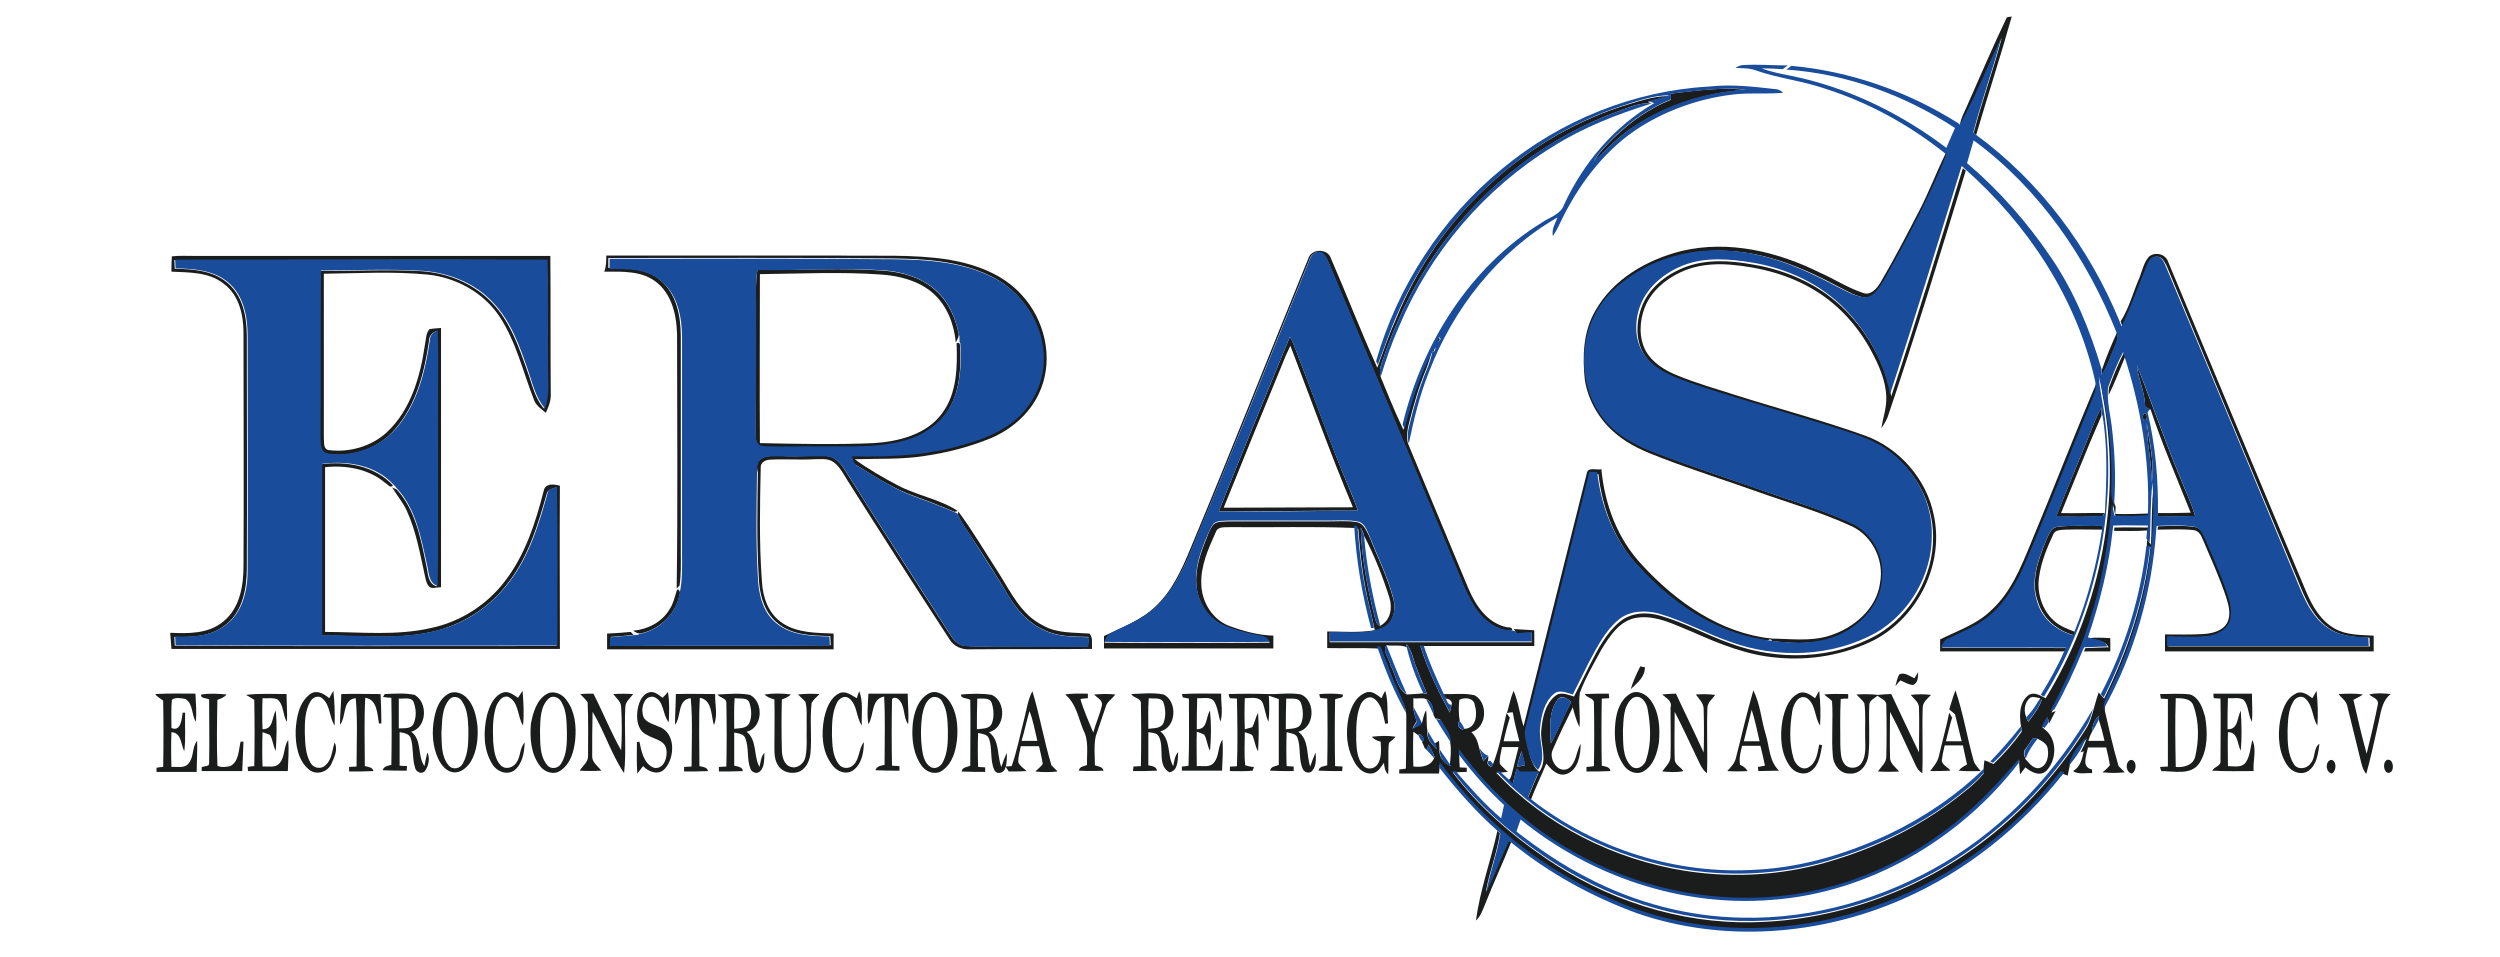
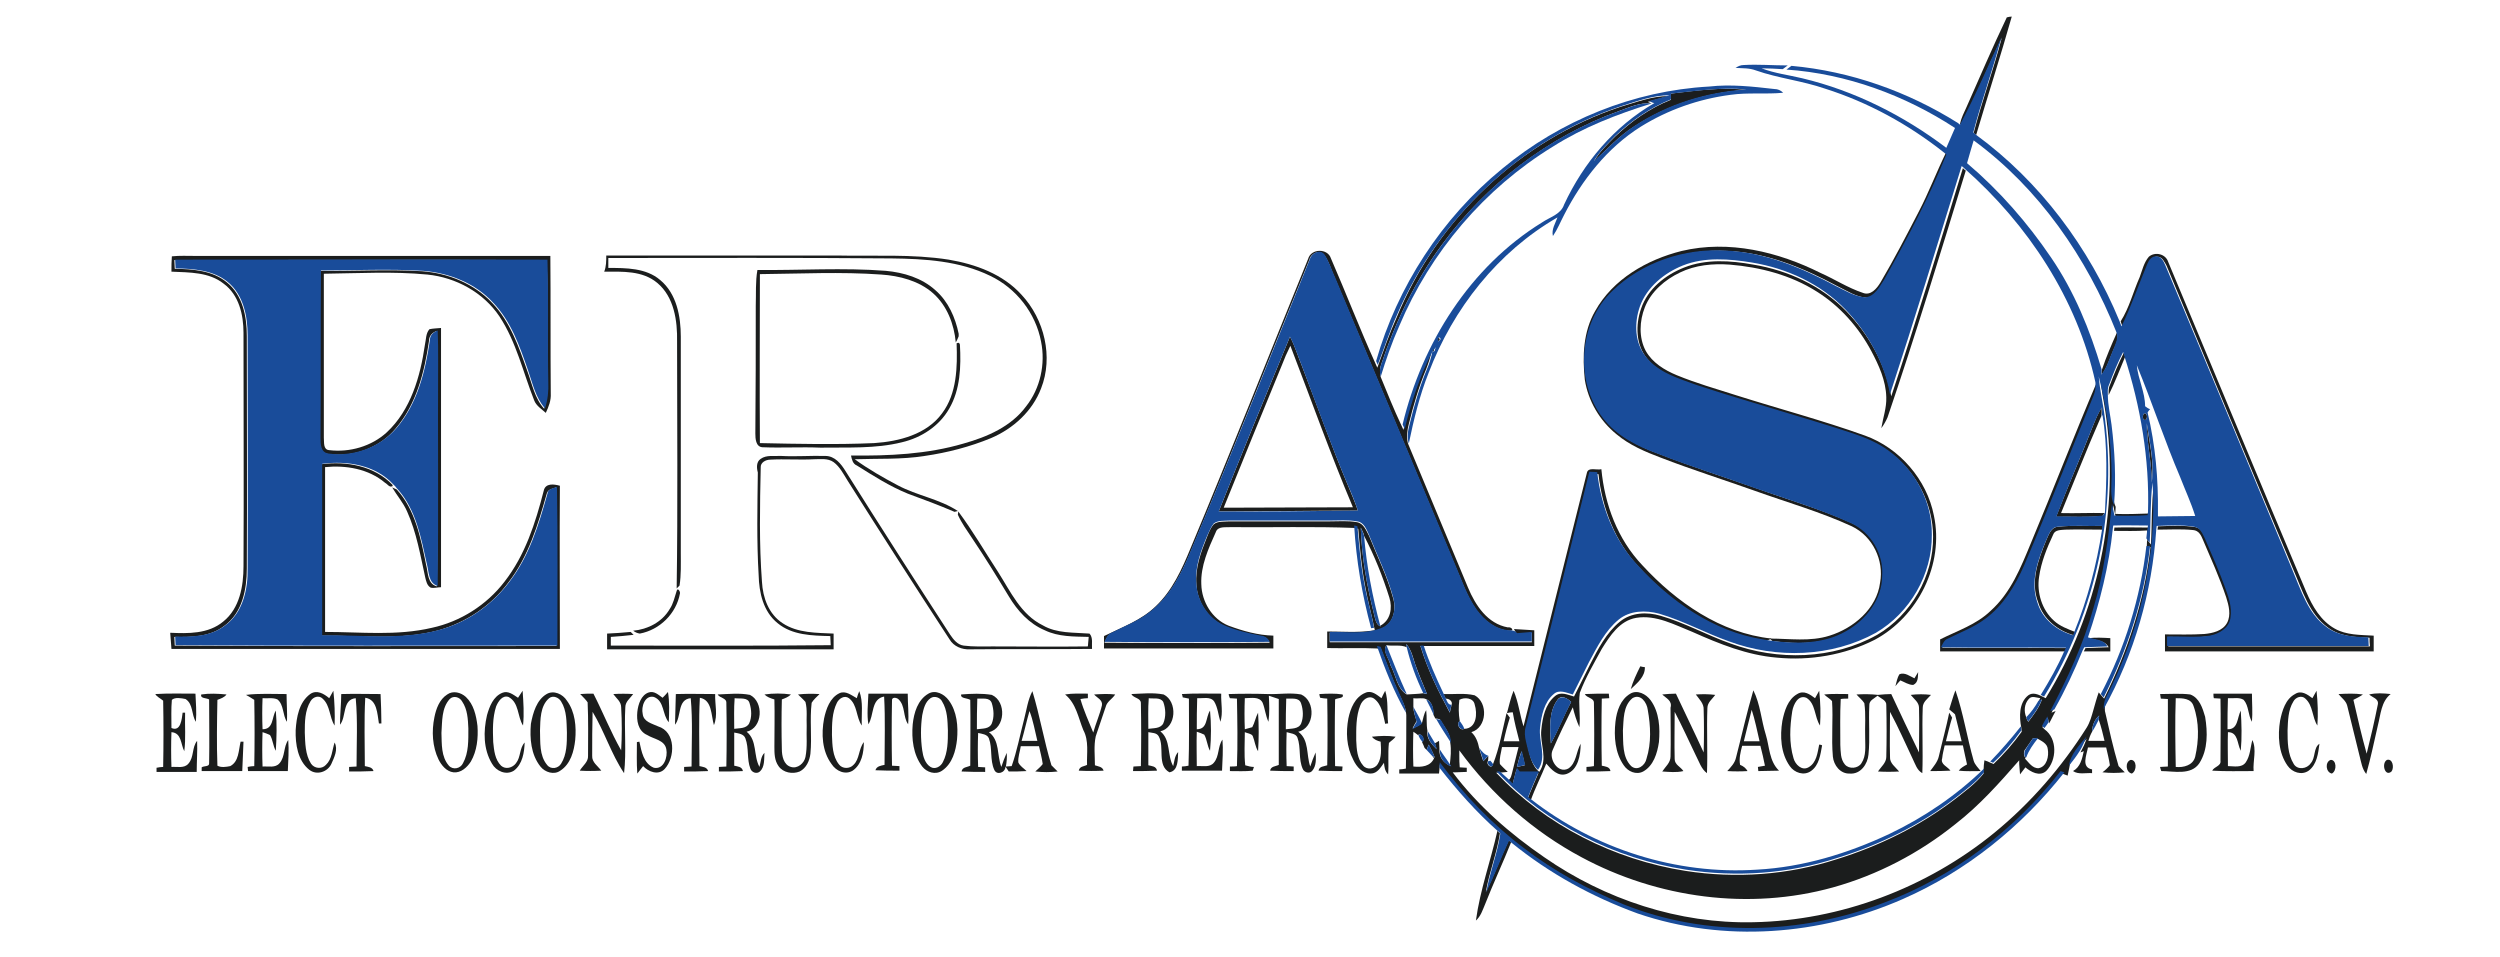
<svg xmlns="http://www.w3.org/2000/svg" version="1.1" id="Capa_1" x="0px" y="0px" viewBox="0 0 603.7 231.1" style="enable-background:new 0 0 603.7 231.1;" xml:space="preserve">
  <style type="text/css">
	.st0{fill:#1B1D1D;}
	.st1{fill:#194C9A;}
</style>
  <g>
    <path class="st0" d="M484.6,4.2c0.3-0.1,0.9-0.2,1.2-0.2c-2.7,9.6-5.8,19.1-8.6,28.6c-0.2-0.1-0.5-0.4-0.6-0.5   c2-7.7,4.8-15.3,6.8-23c-3.3,7-6.3,14.1-9.6,21.2l-0.5-0.4c0.3-1.4,1-2.8,1.6-4.1C478.1,18.6,481.2,11.3,484.6,4.2z" />
    <path class="st0" d="M403.5,22.6c6-0.7,12.1-1.6,18.2-0.9c-9.5,0.6-19,3.6-27,8.8c-3.7,2.3-6.6,5.5-9.8,8.5c1.3-2.3,3.2-4.1,5.1-6   c3.9-3.7,8.4-6.9,13.5-8.9C403.5,23.7,403.5,23,403.5,22.6z" />
    <g>
      <path class="st0" d="M391.3,25.8c3.8-1.1,7.6-2.6,11.6-2.6c-1.6,0.5-3.3,0.9-5,1.4l0.9,0.4c-2.8-0.3-5.3,0.9-7.8,1.8    c-17.1,6.2-32.1,17.7-42.8,32.3c-6.4,8.7-11.2,18.5-14.6,28.7c-0.4,1-0.5,2.1-0.2,3.2c1.6,3.9,3.2,7.9,5,11.7    c0.1,0.3,0.4,0.8,0.5,1.1c1.6-6.5,3.7-12.9,6.8-18.9c-0.3,1.4-0.8,2.9-1.3,4.2c-1.8,4.3-3.1,8.8-4.2,13.3    c-0.4,1.5-0.6,3.2-0.2,4.7c4.8,11.6,9.7,23.2,14.5,34.8c1.8,4.3,4.7,8.7,9.6,9.6c1-0.2,1.7,1,0.3,0.8c-3.3-0.2-6.1-2.5-7.9-5    c-2.4-3.4-3.6-7.3-5.3-11.1c-9.6-23-19.1-45.9-28.8-68.9c-0.9-1.9-1.4-4.1-2.7-5.8c-1.1-1.3-3.2-0.3-3.5,1.2    c-9.6,23.5-18.9,47.2-28.7,70.6c-2.3,5.5-5.1,11-9.9,14.7c-2.8,2.2-6.1,3.4-9.2,5c-0.9,0.3-1.3,1.3-1.7,2.2    c13.3,0.1,26.6,0.1,39.9,0c-0.4-0.9-1.2-1.5-2.1-1.5c-3.1-0.6-6.2-1.2-9.1-2.6c-3.8-1.8-6.3-5.8-6.5-10c-0.3-4,1.1-7.8,2.6-11.5    c0.4-1,0.8-2.1,1.6-3c1-0.8,2.5-0.6,3.8-0.7c8.1,0,16.1,0,24.2,0c2.2,0,4.4-0.2,6.6,0.2c1.6,0.3,2.2,2,2.9,3.3c2,5,4.4,9.8,5.8,15    c0.8,2.6,0.2,6-2.5,7.3c-4,1.8-8.5,1-12.8,1.1c0,0.8,0,1.5,0,2.3c16.3,0,32.5,0,48.8,0c0-0.8,0-1.5,0-2.3    c-1.2,0.1-2.4,0.2-3.6,0.3l-0.2-0.3c-0.1-0.2-0.4-0.6-0.5-0.9c1.6,0.1,3.3,0.2,4.9,0.3c0,1.3,0,2.5,0,3.8c-8.9,0-17.8,0-26.7,0    c-0.2,0-0.6,0-0.8,0c1.7,5.6,4.3,10.9,7.1,16.1c0.1-0.4,0.3-1.3,0.4-1.8c0.4-0.9-0.5-1.6-1.4-1.6l-0.2-0.4    c-0.1-0.2-0.3-0.5-0.3-0.7c2.5,0.1,5-0.3,7.5,0.3c3.3,1.8,3,7.8-0.8,8.9c1.1,1,1.6,2.4,1.9,3.9c0.3,1,0.6,2.1,1,3.1    c0.3-0.3,0.9-0.9,1.2-1.3c0,0.3,0,1-0.1,1.3c-0.5,0.8,0.9,2,1.2,0.8c1.6-4,2.3-8.3,3.3-12.4c0.3,0.4,0.5,0.7,0.8,1.1    c-0.6,1.9-1.1,3.8-1.5,5.7c1.3,0,2.5,0,3.8,0c-0.6-2.3-1.2-4.6-1.6-7c-0.4,0-1.1,0.1-1.4,0.2c0.5-1.8,0.9-3.7,1.6-5.4    c1.2,2.8,1.5,5.8,2.4,8.6c5.1-20.4,10.2-40.8,15.3-61.2c0.3-1.5,2.4-0.6,3.5-0.9c0.8,8.5,3.9,16.9,9.9,23.2    c8.2,8.9,18.9,16.4,31.2,17.7c-0.6,0.3-1.2,0.6-1.8,0.7c-11.9-1.9-22.3-9.2-30.3-18c-5.7-6.1-8.8-14.2-9.7-22.4    c-0.6-0.1-1.3-0.1-1.9-0.1c-5.1,20.6-10.3,41.1-15.4,61.7c-0.3,1.2-0.1,2.4,0.1,3.5c0.6,2.4,0.9,5.1,2.9,6.8    c2.2-3.1,0.1-6.8,0.5-10.2c0.3-2.9,0.9-6.1,3.3-8.1c1.4-1.2,3.1-0.3,4.6,0.1c1.3-2.6,2.6-5.2,3.9-7.8c1.9-3.7,3.9-7.6,7.2-10.3    c2.7-2.2,6.5-2.4,9.8-1.4c5.9,1.7,11.2,4.7,16.9,6.7c11.4,4.2,24.7,3.9,35.4-2.1c8.2-4.8,13.6-14.2,13.5-23.7    c0-8-4.1-15.8-10.6-20.4c-2.5-1.8-5.4-3-8.3-4c-12.5-4.1-25.3-7.6-37.8-11.7c-4.4-1.6-9.2-3-12.3-6.8c-2.8-3.4-2.9-8.2-1.5-12.2    c1.6-4.7,5.8-8.1,10.4-9.9c5.3-2.1,11.2-1.7,16.7-0.7c8.4,1.4,16.5,5.1,22.5,11.3c5.4,5.6,9.4,12.8,10.8,20.5    c6.1-18.3,11.7-36.7,17.3-55.1c0.2,0.2,0.5,0.5,0.7,0.6c-6.1,19.9-12.2,39.9-18.9,59.6c-0.4,0.9-0.9,1.8-1.5,2.6    c0.4-2.5,1.3-4.9,1.2-7.5c-0.1-4-1.8-7.7-3.6-11.1c-3.1-5.8-7.6-10.9-13.2-14.4c-6.3-4-13.7-5.9-21-6.5c-4.1-0.3-8.3,0.1-12,1.9    c-3.6,1.7-7,4.6-8.5,8.4c-1.3,3.3-1.5,7.3,0.2,10.5c1.6,2.9,4.6,4.7,7.5,5.9c4.6,1.9,9.5,3.3,14.2,4.8c10.4,3.3,21,6.1,31.3,9.8    c8.3,3,14.9,10.6,16.6,19.3c2.5,11.7-3.8,24.4-14.3,30c-7.3,3.7-15.7,5.1-23.7,4.3c-7.1-0.6-13.8-3.3-20.3-6.2    c-4.3-1.7-8.8-4.2-13.6-3.4c-4,0.7-6.3,4.3-8.3,7.5c-1.9,3.5-3.9,6.9-5.3,10.6c-0.4,2.8,0.2,5.5-0.1,8.3c-0.7-1.5-1.2-3.2-1.6-4.8    c-1.7,3.4-3.4,6.9-4.9,10.4c-0.9,2.1,1.3,5.7,3.8,4.4c2-1.3,1.9-4.1,3-6c0,2.7-0.6,6.3-3.4,7.3c-2.1,0.7-3.7-1.1-4.9-2.5    c-1.2,3-2.7,5.9-3.8,9c-0.2-0.1-0.5-0.4-0.7-0.5c0.8-2.1,1.7-4.1,2.6-6.2c-1.5,0-3.1,0-4.6,0c-0.2-0.2-0.5-0.7-0.7-0.9    c-0.3,1.3-0.7,2.6-1,3.8c-0.4-0.4-0.8-0.7-1.1-1.1c0.8-0.4,0.9-1.4,1.1-2.1c0.5-2,1-4,1.5-6c-1.3,0-2.7,0-4,0    c-0.2,1.4-0.7,2.7-0.5,4.1c0.6,0.7,1.3,1.3,1.9,1.9c-0.7,0.1-1.4,0.1-2,0.2l-0.8,0c12,12.7,28.5,21,45.7,23.7    c12.2,1.9,24.8,1,36.5-2.8c10.3-3.2,20.1-8,28.7-14.6c2.4-1.9,4.9-3.7,6.8-6.1c0-0.2,0-0.7,0-0.9c0-0.8,0.1-1.5,0.2-2.3    c0.4,0.1,1.1,0.4,1.5,0.6c0.2,0.1,0.6,0.2,0.7,0.3c2.5-2.4,4.8-5,6.8-7.8c0-0.2-0.1-0.7-0.1-1c-0.5-2.6-0.6-6,1.7-7.8    c1.1-0.8,2.4-0.2,3.4,0.3c0.2,0.1,0.6,0.3,0.8,0.4c12.6-20.5,18-45.4,14.4-69.3c-0.4-2.7-1-5.3-1.2-8c2,7.9,3,16.1,3.1,24.2    c0.1,2.3-0.4,4.8,0.6,6.9c0,0.6-0.1,1.1-0.1,1.7c2.7,0.1,5.4,0,8.2-0.1c0,0.2-0.1,0.6-0.1,0.8c-2.7,0.2-5.3,0.2-8,0.1    c-0.2-1-0.4-2-0.6-2.9c-0.9,8.5-2,17.1-4.5,25.3c-2.4,8.7-6.2,16.9-10.4,24.8l1-0.4c-0.4,0.7-0.8,1.5-1.2,2.3    c-0.1,0.2-0.3,0.5-0.4,0.7c-0.1-0.3-0.2-1-0.3-1.4c-0.4,0.8-0.9,1.5-1.3,2.3c0.1,0.1,0.4,0.4,0.5,0.5c3.2,2.3,3,7.5,0.4,10.1    c-1.6,1.4-3.7,0.2-5-0.9c-0.3,0.4-1,1.3-1.3,1.7c-0.1-0.8-0.1-1.7-0.2-2.5l0-0.9c-4.8,5.5-9.6,10.9-15.4,15.4    c-8.7,7-18.8,12.3-29.6,15.3c-20.2,5.6-42.3,2.6-60.7-7.3c-11.6-6.2-21.7-15.1-29.5-25.8c0,0.3,0,1,0,1.3c0,0.9,0,1.8,0.1,2.8    c0.4,0,1.3,0.1,1.7,0.1l0,1c-0.9,0-1.8,0.1-2.6,0.1l-0.8,0c6.1,8.1,13.8,14.8,22.1,20.5c14.7,10.2,32.5,16.1,50.5,15.7    c21.1-0.4,41.9-8.3,58.2-21.6c8.8-7.2,16.3-15.9,22.3-25.4c0.8-1.3,1.2-2.8,1.6-4.2c0.4-1.4,0.8-2.9,1.3-4.3l0.6,0.7    c0.2,0.2,0.5,0.6,0.7,0.8c5.7-11.5,9.8-23.8,11.2-36.6l-0.9,0.1c0.1-1.4,0.1-2.7,0.1-4.1c-2.7,0.2-5.3,0.1-8,0.1    c0-0.2,0.1-0.6,0.1-0.8c2.8-0.1,5.6,0,8.4,0c-0.1,1-0.2,2.1-0.4,3.1c0.3,0.3,0.6,0.7,0.8,1c0.3-4.8,0.1-9.7,0.7-14.5    c1.1,17.9-3.2,36-11.3,52c-0.4,0.8-0.6,1.8-0.5,2.7c1,4.4,2,8.9,3.3,13.3c0.5,0.5,1,1,1.5,1.5c-1.8,0.2-3.6,0.2-5.4,0    c0.7-0.5,1.3-1.1,1.8-1.7c-0.2-1.5-0.6-2.9-0.9-4.3c-1.5,0-3,0-4.4,0c-0.3,1.8-1.7,4.8,1,5.3c0,0.2,0,0.7,0,0.9    c-1.5-0.1-3.3,0.4-4.6-0.5c1.8-1,2.2-3,2.6-4.8l-0.8,0.3c0.6-1.1,1.1-2.2,1.5-3.3c-1.7,2.1-3.8,4.2-4.2,7    c-0.1,0.6-0.3,1.3-0.4,1.9l-0.8-0.3c-0.2-0.1-0.6-0.2-0.9-0.3c-11,14.2-25.9,25.5-42.7,31.8c-20,7.7-42.8,8.4-62.8,0.4    c-8.5-3.6-16.7-8-24.1-13.6c-7.7-5.9-14.5-12.9-20.3-20.7c0,0.3-0.1,0.9-0.1,1.2l-0.1,1c-3.2,0-6.4,0-9.6,0l0-1    c0.4,0,1.2-0.1,1.6-0.2c0.1-4.3,0.1-8.6,0.1-12.9c-0.1-2-1.1-3.7-1.9-5.4c-1.5-3.4-2.8-7-4.2-10.5c-0.2,0-0.6-0.1-0.9-0.2    c-4-0.2-8.1,0-12.1-0.1c0-1.3,0-2.7,0-4c3.6,0,7.2,0.3,10.8-0.2c0.2,0,0.5-0.1,0.7-0.1c-0.7-3.5-1.7-7-2.3-10.5    c-0.9-4.6-1.3-9.3-1.7-14c-0.2,0-0.6-0.1-0.8-0.2c-10-0.4-20-0.1-30-0.2c-1.2,0.1-3.1-0.3-3.6,1.2c-1.8,4-3.7,8.2-3.5,12.6    c0.1,4.2,2.6,8.4,6.6,10c3.5,1.3,7.1,2.3,10.8,2.4c0,1,0,2.1,0,3.1c-13.6,0-27.3,0-40.9,0c0-1,0-2,0-3c4.3-2.1,9-3.8,12.5-7.2    c4-3.8,6.3-8.9,8.4-14c9.7-23.2,18.9-46.6,28.4-69.9c0.7-2.5,4.7-2.6,5.5-0.1c3.7,8.5,7,17.1,10.8,25.5c0.1,0.2,0.3,0.7,0.4,0.9    c1.5-4.1,2.9-8.2,4.7-12.2C347.1,52.8,367.1,33.8,391.3,25.8z M328.6,127.4c0.2,7.1,1.5,14.1,3.2,20.9c0.3,1.1,0.4,2.5,1.6,3    l-0.1-0.2c2.5-1.3,3-4.3,2.2-6.8c-1.6-5.1-3.6-10.1-6.1-14.9C329.3,128.7,328.9,128.1,328.6,127.4z M339.6,155.5l0.1,0.8    c-1.5-0.7-3.3-0.2-4.9-0.5c-1,1.5,0.7,3.3,1,4.9c1.3,2.3,1.5,5.6,3.9,7c1.3-0.1,2.7-0.1,4-0.3c0.2,0.1,0.7,0.2,0.9,0.2    c-1-2.4-2-4.8-2.9-7.3C341.2,158.7,340.8,156.9,339.6,155.5z M341.3,168.6c0,0.7,0,1.3,0,2c0,1.2,0.4,2.4,0.8,3.5    c-0.4,0.6-0.7,1.2-1,1.8c0.8-0.4,1.7-0.7,2.3-1.4c0.3-1,0.4-2.1,1-3c0.2,1.7,0,3.4,0.3,5c-0.3,1.8,1,3.2,2.2,4.4    c-0.1-0.3-0.3-1-0.4-1.4l1-0.6c0,0.7,0.1,1.4,0.1,2c-0.2,1.9,1.1,3.5,2.8,4.1l-0.3-0.4c0.2-1.7,0.4-3.5,0.1-5.3    c0.1-2.2-1.5-3.8-2.5-5.6c-0.3-0.1-0.8-0.2-1.1-0.2c-0.1-0.2-0.3-0.6-0.4-0.8c-0.1-1.5-0.3-3.3-1.9-3.9    C343.5,168.4,342.3,168.8,341.3,168.6z M352.4,169c-0.2,1.7-0.2,3.4,0.1,5.1c-0.9,0.7,0,2.5,1.1,1.9c3-0.1,3.2-3.7,2.5-5.9    C355.8,168.5,353.6,168.3,352.4,169z M376.1,169c-2.2,3-1.8,7-1.6,10.5c1.8-3.2,3.1-6.7,4.9-10C378.4,168.6,377,167.7,376.1,169z     M489.9,168.8c-1.1,1.2-1.2,3-0.6,4.4c0.1,0.4,0.2,0.7,0.5,1.1c1.3-1.7,2.6-3.4,3.3-5.4l-0.9,0.5l0.5-0.8    C491.8,168.5,490.6,167.9,489.9,168.8z M505.2,176.7c-0.4,0.7-0.7,1.5-0.9,2.2c1.3,0,2.6,0,3.9,0c-0.4-1.7-0.8-3.4-1.4-5.1    c0-0.3,0.1-0.8,0.1-1C505.8,173.8,505.2,175.2,505.2,176.7z M341.3,176.7c-0.1,2.8-0.1,5.6,0,8.4c2,0.2,4.1,0,5-2l-0.5-0.6    l0.7,0.5c-0.4-1.1-1-2.2-1.5-3.2c-0.1,0.3-0.4,1-0.5,1.3c-0.1-0.1-0.4-0.4-0.5-0.5c-0.1-0.3-0.4-1-0.6-1.4c0.8-0.6-0.1-2.3-1-1.7    C342.2,177.3,341.6,176.9,341.3,176.7z M490.9,178.3c-0.6,0.9-1.2,1.7-1.8,2.6c-0.5,0.4-0.5,2,0.1,2l-0.2,0.3    c0.9,0.9,1.8,2.4,3.3,2.3c2-0.4,2.5-2.9,2.2-4.6c-0.1-1.4-1.6-2-2.6-2.6l0-0.1C491.8,178.2,491.2,178.3,490.9,178.3z M366.3,185.2    c0.5-0.1,1.5-0.3,1.9-0.4c-0.2-1.2-0.5-2.3-0.8-3.4C367,182.6,366.6,183.9,366.3,185.2z" />
    </g>
    <path class="st0" d="M469.9,36.9l0.6,0.5c-4.2,10.4-9.5,20.4-15,30.2c-1.1,1.8-2.3,4.1-4.6,4.3c-2.6-0.1-4.9-1.7-7.2-2.8   c-8.2-4.4-17.1-8.1-26.5-8.5c-9.9-0.6-20.3,2.8-27.4,9.8c-8.1,7.8-9.1,21.8-2.2,30.7c3.3,4.3,8.3,6.8,13.3,8.6   c7.7,3,15.5,5.5,23.2,8.2c7.8,2.8,15.8,5.1,23.3,8.5c4.9,2.2,7.9,7.5,7.6,12.8c0,5.7-3.8,10.7-8.7,13.3c-5.5,3.2-12.2,3.1-18.3,2.3   c-0.2-0.2-0.5-0.5-0.7-0.6c4.8,0,9.8,0.8,14.5-0.7c5.8-1.8,11.4-6.5,12.2-12.8c1-5.4-1.8-11.2-6.8-13.6c-7.6-3.5-15.7-5.8-23.5-8.6   c-7.6-2.7-15.2-5.1-22.7-8c-3.7-1.4-7.5-3-10.6-5.6c-4.1-3.3-6.9-8.1-7.7-13.2c-0.6-5.6-0.4-11.6,2.5-16.6   c4.3-7.7,12.5-12.4,20.9-14.5c11.4-2.7,23.3,0.2,33.5,5.3c3.4,1.5,6.6,3.6,10.2,4.8c1.9,0.8,3.4-1,4.3-2.5   c3.3-5.6,6.3-11.4,9.3-17.2C465.7,46.6,467.6,41.6,469.9,36.9z" />
    <path class="st0" d="M384.9,39" />
    <path class="st0" d="M146.4,61.7c18.6,0,37.2,0,55.7,0c9,0.2,18.1-0.4,27,1c6.5,1.1,13.1,3.5,17.6,8.5c5.5,5.9,7.7,15,4.7,22.6   c-2.1,5.5-6.7,9.7-12.1,12c-5.1,2.1-10.5,3.5-16,4.3c-5.6,0.9-11.3,0.6-16.9,0.8c3.3,2.4,6.8,4.4,10.4,6.3   c4.7,2.5,10.1,3.3,14.5,6.2l-0.8,0.2c-3.7-1.6-7.5-3-11.3-4.4c-4.4-1.8-8.3-4.3-12.3-6.8c-1-0.4-1.2-1.5-1.4-2.4   c9.1,0.1,18.4-0.3,27.2-2.9c5.7-1.6,11.5-4.1,15.1-9c3.4-4.3,4.7-10.2,3.6-15.6c-1.3-6.9-6-12.9-12.3-15.9   c-7.4-3.6-15.7-4.1-23.8-4.2c-22.8-0.2-45.6-0.1-68.4-0.1c0,0.8,0,1.6,0,2.4c4.3,0,9.1,0,12.5,2.9c4,3.3,5,8.8,5,13.7   c0,17.4,0,34.9,0,52.3c0,2.6,0.1,5.2-0.3,7.8c-0.2,0.2-0.5,0.5-0.7,0.7c0.3-19.9,0.1-39.8,0.1-59.6c0.1-5-0.7-10.8-4.8-14.2   c-3.6-3-8.4-2.7-12.8-2.7C146.4,64.4,146.4,63,146.4,61.7z" />
    <path class="st0" d="M518.9,62c1.5-1.3,4.1-0.7,4.7,1.3c11.1,26.5,22.1,53.1,33.3,79.6c1.5,3.5,3.5,7,6.9,8.9   c2.8,1.6,6.2,1.5,9.4,1.7c0,1.3,0,2.5,0,3.8c-16.8,0-33.6,0-50.4,0c0-1.4,0-2.7,0-4.1c3.2,0,6.3,0.1,9.5-0.1c2-0.2,4.4-0.7,5.5-2.7   c1-1.9,0.4-4.2-0.2-6.1c-1.6-4.8-3.7-9.4-5.7-14.1c-0.4-1-1-2.1-2.3-2.2c-2.9-0.3-5.7-0.1-8.6-0.1c0-0.2,0.1-0.6,0.1-0.8   c3-0.1,6.1-0.3,9.1,0.2c1.5,0.3,2,1.8,2.6,3c1.6,3.7,3.2,7.4,4.6,11.1c0.9,2.5,2,5.3,1.5,8c-0.4,2.4-2.8,3.8-5,4.2   c-3.4,0.5-6.9,0.2-10.3,0.2c0,0.8,0,1.6,0,2.3c16.2,0,32.4,0,48.7,0c-0.1-0.7-0.1-1.4-0.1-2.1c-3.5-0.1-7.2-0.3-10.1-2.5   c-4.5-3.3-6.1-8.9-8.2-13.7c-10.3-24.5-20.5-49.1-30.7-73.6c-0.5-0.9-1-2.1-2.1-2.2c-1.2-0.2-1.9,0.9-2.3,1.9   c-2.2,5-3.9,10.1-6.2,15c-0.2-0.4-0.4-0.9-0.5-1.3c2.1-3.3,3-7.1,4.6-10.7C517.3,65.3,517.7,63.4,518.9,62z" />
    <path class="st0" d="M41.4,65.6c0-1.2,0-2.5,0.1-3.7c1.9-0.2,3.8-0.1,5.6-0.1c28.6,0,57.2,0,85.8,0c0.1,11.1,0,22.1,0.1,33.2   c0.1,1.7-0.5,3.2-1.2,4.7c-1-0.9-2.3-1.7-2.8-3c-2.7-6.8-4.3-14.1-8.4-20.3c-3.9-5.8-10.5-9.4-17.4-10.1c-8.3-0.8-16.6-0.3-25-0.2   c0,13.2,0,26.4,0,39.6c0.1,1.1-0.2,2.9,1.3,3c4.9,0.6,10.2-0.9,13.9-4.3c5.8-5.4,8.1-13.5,9.2-21.1c0.3-1.3,0.2-2.8,1.1-3.8   c0.9-0.2,1.8-0.2,2.8-0.3c0,20.9,0,41.7,0,62.6c-0.8,0-1.7,0.3-2.5,0.1c-0.9-0.5-1.1-1.6-1.3-2.4c-1.2-5.4-2.1-10.9-4.4-16   c-0.9-2.1-2.5-3.9-3.6-5.8l1.1,0.5c4.5,4.9,5.8,11.8,7.1,18.2c0.5,1.9,0.3,4.6,2.6,5.2c0.3-18.1,0-36.2,0.1-54.3   c0-2.5,0-4.9-0.1-7.4c-1.1,0.4-1.9,1.2-1.9,2.4c-1.1,7.5-3,15.2-8,21.1c-3.9,4.8-10.5,7.2-16.6,6.2c-1.8-0.3-1.8-2.4-1.8-3.8   c0.1-13.5,0-26.9,0.1-40.4c8.2,0.1,16.5-0.4,24.7,0.1c6.3,0.5,12.5,3,16.9,7.7c4.3,4.5,6.4,10.6,8.4,16.3c1.2,3.2,1.8,6.7,4.1,9.2   c0.7-2.1,0.8-4.3,0.8-6.4c-0.1-9.8,0.2-19.7-0.2-29.5c-30-0.1-60,0-89.9,0c0,0.5,0.1,1.6,0.1,2.1c4.4,0.1,9.1,0.4,12.6,3.3   c3.8,3.1,4.8,8.2,4.8,12.9c0,18.7,0.1,37.5,0,56.2c0,5-1.1,10.7-5.4,13.8c-3.4,2.7-8,2.8-12.1,2.7c0,0.5,0.1,1.6,0.1,2.1   c30.7,0.2,61.5,0.1,92.2,0.1c0-12.8,0.1-25.5-0.1-38.3c-0.9,0.3-2.1,0.5-2.3,1.6c-2.1,7.4-4.4,15.1-9.2,21.3   c-4.1,5.6-10.2,9.7-16.9,11.6c-9.2,2.5-18.9,1.2-28.3,1.3c0.1-13.8,0-27.6,0-41.4c6.1-0.8,12.8,0.4,17.2,5l0,0.3   c-0.8,0.4-1.2-0.5-1.8-0.8c-4-3.4-9.5-4.3-14.5-3.8c0,13.3,0,26.6,0,39.8c8.6,0,17.3,1,25.8-1c6.9-1.5,13.2-5.5,17.5-11.1   c5-6.4,7.5-14.2,9.5-22c0.4-1.9,2.5-1.6,3.9-1.2c-0.1,13.1,0,26.3,0,39.4c-31.2,0-62.5,0-93.8,0c-0.1-1.3-0.2-2.6-0.3-3.9   c4.3,0.2,9.2,0.3,12.8-2.7c4-3.2,4.9-8.6,4.9-13.4c0.1-18.8,0-37.5,0-56.3c0-4.4-1.1-9.2-4.8-11.9C50.5,65.7,45.8,65.8,41.4,65.6z" />
    <path class="st0" d="M182.9,65.2c10.3,0.1,20.7-0.6,31,0.2c4.3,0.4,8.7,1.7,12,4.7c3.1,2.7,4.8,6.6,5.6,10.5l0,0.6   c-0.2,0.5-0.4,1-0.7,1.5c-0.4-4.4-2.1-8.9-5.5-11.9c-3.4-3-8.1-4.2-12.5-4.5c-9.8-0.7-19.5-0.2-29.3-0.1c0,13.6-0.1,27.2,0,40.8   c9.2,0.2,18.4,0.4,27.6,0c6-0.4,12.7-2.1,16.4-7.2c3.6-4.8,3.7-11.2,3.5-16.9l0.3-0.1l0.3,0l0.2,0.4c0.3,5.3,0.1,10.9-2.6,15.5   c-2.4,4.2-6.7,7-11.4,8.1c-6.4,1.6-13.1,1.2-19.7,1.3c-4.7-0.2-9.3,0.1-14-0.1c-1.6-0.1-1.7-2.1-1.7-3.3   c0.1-10.3,0.1-20.5,0.1-30.8C182.6,70.9,182.4,68,182.9,65.2z" />
    <path class="st0" d="M511.2,80.3c0.5,1.4-0.2,2.8-0.8,4.1c-0.9,2-1.5,4.3-2.9,6.1c0-0.3,0-0.9,0.1-1.3   C508.6,86.2,509.9,83.2,511.2,80.3z" />
    <g>
      <path class="st0" d="M311.5,81.3c1.2,2.2,1.9,4.7,2.9,7.1c3.7,9.6,7.1,19.3,11.1,28.8c0.8,2,1.7,4,2.4,6.1    c-11.2,0-22.4,0.2-33.6,0.2C299.9,109.4,305.7,95.4,311.5,81.3z M309.5,88.3c-4.7,11.4-9.4,22.9-14,34.3c10.4,0,20.8-0.1,31.2-0.1    c-5.4-12.8-10.1-26-15.1-39C310.8,85.1,310.1,86.7,309.5,88.3z" />
    </g>
    <path class="st0" d="M347.1,81.7l0.4-0.1l0.2,0.4c-0.2,0.2-0.5,0.5-0.7,0.7C347,82.4,347.1,81.9,347.1,81.7z" />
    <path class="st0" d="M346.5,83.8c0.1-0.3,0.4-0.9,0.5-1.2C346.9,82.9,346.6,83.5,346.5,83.8z" />
    <path class="st0" d="M345.7,84.8c0.2-0.3,0.6-0.8,0.8-1c-0.1,0.2-0.2,0.7-0.3,1L345.7,84.8z" />
    <path class="st0" d="M509.5,93c1-2.7,2.1-5.3,3.4-7.9c0.1,0.3,0.2,0.8,0.3,1c-1.3,3.1-2.5,6.3-4,9.3   C509.2,94.6,509.1,93.8,509.5,93z" />
-     <path class="st0" d="M516,88.2c3.6,9,6.7,18.2,10.5,27.2c1.2,3.1,2.7,6.1,3.6,9.3c-3,0-6,0-9,0.1c0-0.2,0-0.6,0-0.9   c2.6,0,5.3,0,7.9-0.1c-3.3-8.3-6.9-16.5-9.7-25l-0.1,0.1c-0.4-0.2-0.8-0.4-1.2-0.7C518,94.7,516.3,91.5,516,88.2z" />
    <path class="st0" d="M490.4,131.2c5.4-12.9,10.4-25.9,15.9-38.8c0.1,1,0,2.1-0.4,3.1c-5.6,13.7-11,27.5-16.8,41.1   c-2.2,4.9-5.1,9.8-9.5,13c-2.7,2-5.9,3.2-8.9,4.7c-0.9,0.3-1.3,1.3-1.7,2.1c10.1,0.2,20.2,0,30.2,0.1c-0.1,0.2-0.3,0.6-0.4,0.8   c-10.1,0-20.2,0-30.3,0c0-1,0-2,0-2.9c4.2-2.1,8.8-3.6,12.2-6.9C485.6,143.1,488,137,490.4,131.2z" />
    <path class="st0" d="M505.5,102.6c0.6-1.5,1.2-2.9,2-4.2c0,0.9,0.1,1.8-0.3,2.6c-3.3,7.5-6.3,15.2-9.5,22.9c3.5,0.1,7-0.1,10.5,0   c-0.1,0.2-0.4,0.5-0.5,0.7c-3.7,0.4-7.5,0.1-11.2,0.2C499.4,117.3,502.6,110,505.5,102.6z" />
    <path class="st0" d="M517.8,99.8c0.8-0.1,0.8,1.3,0.3,1.6C517.3,101.6,517.3,100.2,517.8,99.8z" />
    <path class="st0" d="M518.4,102.2c0.6,4.7,1.9,9.5,1.2,14.3C519.6,111.7,518.4,107,518.4,102.2z" />
    <path class="st0" d="M183.7,110.8c1.4-1,3.3-0.6,4.9-0.7c3.6,0.2,7.1-0.1,10.7,0c2.3,0,3.8,1.9,4.9,3.7   c8.3,13.2,16.7,26.3,25.2,39.4c0.8,1.2,1.8,2.5,3.3,2.7c2.3,0.3,4.7,0.2,7.1,0.2c7.6,0,15.3,0.1,22.9,0c0.1-0.8,0.1-1.5,0.2-2.3   c-3.6-0.1-7.3,0-10.6-1.6c-3.8-1.6-6.6-4.7-8.7-8.2c-2.9-4.8-5.8-9.5-8.9-14.1c-1.2-1.8-2.5-3.6-3.4-5.6l0.1-0.8   c3.5,4.7,6.4,9.7,9.6,14.6c3,4.7,5.5,10.3,10.8,12.9c3.4,2,7.5,1.7,11.3,2c0.9,1,0.5,2.5,0.6,3.7c-9.8,0.1-19.7,0-29.5,0.1   c-1.9,0.1-3.9-0.7-4.9-2.4c-8.3-12.7-16.5-25.5-24.6-38.3c-1-1.6-1.9-3.4-3.4-4.5c-1.4-1-3.2-0.7-4.7-0.7   c-3.5,0.2-7.1-0.1-10.6,0.1c-1.1,0-2.4,0.7-2.3,1.9c-0.2,9.2-0.4,18.4,0.3,27.6c0.2,3.8,1.6,7.8,5,10c3.6,2.4,8.2,2.3,12.3,2.5   c0,1.3,0,2.6,0,3.8c-18.2,0-36.5,0-54.7,0c0-1.3,0-2.5,0-3.8c1.9-0.1,3.8-0.2,5.7-0.4c0.2,0.2,0.5,0.5,0.7,0.7   c-1.8,0.2-3.7,0.4-5.5,0.5c0,0.5,0,1.6,0,2.1c17.7,0,35.4,0.1,53.1-0.1c0-0.7-0.1-1.4-0.1-2.2c-4.4-0.1-9.2-0.2-12.7-3.1   c-3.5-2.8-4.5-7.4-4.6-11.6c-0.5-8.3-0.3-16.5-0.2-24.8C182.7,113,182.6,111.5,183.7,110.8z" />
    <path class="st0" d="M494.1,130.5c0.6-1.3,1.1-3.1,2.8-3.3c3.6-0.4,7.2-0.1,10.8-0.2c0,0.2,0,0.7,0,0.9c-3,0-6-0.1-9,0   c-1,0.1-2.5,0-2.9,1.2c-1.5,3.2-2.9,6.6-3.4,10.2c-0.6,3.8,0.7,8,3.6,10.6c1.4,1.3,3.3,2,5.1,2.7c-0.1,0.2-0.2,0.6-0.3,0.8   c-3.9-1.1-7.4-3.9-8.6-7.9C490.2,140.5,492.2,135.2,494.1,130.5z" />
    <path class="st0" d="M163.4,142.7c0.2-0.9,0.9,0.1,0.8,0.6c-0.9,4.9-4.9,8.8-9.7,9.7c-0.6-0.1-1.1-0.3-1.6-0.7   c3.5-0.3,7-2.1,8.8-5.2C162.6,145.8,162.9,144.2,163.4,142.7z" />
    <path class="st0" d="M504.4,154.1c1.7-0.2,3.5-0.1,5.2,0c0,1.1,0,2.1,0,3.2c-2.2,0-4.3,0-6.4,0c0.1-0.2,0.3-0.6,0.4-0.8   c1.9-0.1,3.7-0.1,5.6-0.2C508.2,154.5,506,154.7,504.4,154.1z" />
    <path class="st0" d="M396.1,160.9c0.3,0.1,0.8,0.2,1.1,0.2c0.1,2.3-1.9,3.9-3.4,5.3C394.3,164.6,395.2,162.7,396.1,160.9z" />
    <path class="st0" d="M458.7,162.8c1.3-0.5,2.5,0.5,3.6,1c0.3-0.5,0.6-1,0.9-1.5c-0.1,1.1,0.1,2.5-1.2,3.1c-1.1,0-2.1-0.7-3.1-1.1   c-0.4,0.4-0.8,0.9-1.2,1.4C458,164.7,458.1,163.7,458.7,162.8z" />
    <path class="st0" d="M79.5,168.6c0.3-0.6,0.7-1.2,1-1.8c0.3,2.8,0.4,5.6,0.3,8.4c-1.3-2-1-4.8-2.9-6.5c-0.9-0.9-2.3-0.4-2.9,0.6   c-1.4,2.3-1.4,5.1-1.4,7.6c0.1,2.5,0.1,5.3,1.5,7.5c0.8,1.2,2.6,1.4,3.6,0.3c1.5-1.4,1.5-3.6,2.1-5.4c0.9,1.7-0.1,3.6-0.8,5.2   c-0.9,1.9-3.5,2.8-5.3,1.4c-2.8-2.2-3.4-6.2-3.3-9.6c0.2-3.1,0.8-6.7,3.5-8.7C76.5,166.5,78.2,167.5,79.5,168.6z" />
    <path class="st0" d="M438.3,168.6c0.3-0.6,0.7-1.2,1-1.8c0.3,2.8,0.4,5.6,0.2,8.4c-1.4-2.1-1-5.3-3.3-6.7c-2-0.8-3.1,1.6-3.4,3.2   c-0.6,3.8-0.8,7.7,0.3,11.4c0.4,1.5,2,3.1,3.6,2.2c2-1.1,2.2-3.6,2.6-5.5c0.2,0,0.6,0.1,0.7,0.2c-0.4,2.2-0.7,4.8-2.7,6.2   c-1.7,1.2-4,0.4-5.1-1.2c-2.2-3.1-2.4-7.2-1.8-10.9c0.5-2.4,1.3-5.2,3.6-6.5C435.6,166.6,437.1,167.7,438.3,168.6z" />
    <path class="st0" d="M558.4,168.6c0.3-0.6,0.7-1.2,1-1.8c0.3,2.8,0.4,5.6,0.2,8.4c-1.3-2-1-4.8-2.9-6.5c-0.9-0.9-2.4-0.3-2.9,0.7   c-1.3,2.1-1.3,4.7-1.4,7c0,2.7,0,5.7,1.5,8.1c0.9,1.5,3.2,1.2,4.1-0.2c1.2-1.3,0.6-3.7,2.1-4.7c-0.3,2.3-0.6,5-2.6,6.5   c-1.7,1.2-4,0.4-5.1-1.2c-2.2-3.1-2.4-7.3-1.8-10.9c0.5-2.4,1.3-5.2,3.6-6.4C555.7,166.6,557.2,167.7,558.4,168.6z" />
    <path class="st0" d="M37.5,167.6c3.2-0.2,6.4-0.1,9.7-0.1c0.1,2.3,0.3,4.5,0.1,6.8c-1.1-1.7-0.6-4.3-2.5-5.5   c-1-0.2-2.5-0.5-3.3,0.2c-0.2,2.2-0.1,4.5-0.1,6.8c2.3,1,2.5-2.3,2.7-3.7l0.6,0c-0.1,3.1,0.2,6.2-0.2,9.3c-0.9-1.7-0.6-4.4-3.1-4.6   c-0.1,2.8-0.1,5.6,0,8.4c1.4-0.1,3.1,0.4,4.1-0.8c1.4-1.6,0.8-3.9,2.1-5.5c0.1,2.5-0.1,5-0.1,7.5c-3.2,0-6.4,0-9.7,0l0-1   c0.4-0.1,1.2-0.2,1.6-0.2c0.1-5.3,0.1-10.7,0-16C38.7,168.6,37.9,168.3,37.5,167.6z" />
    <path class="st0" d="M48.6,167.7c2-0.3,4-0.2,6.1,0c-0.5,0.7-1.4,1-2.2,1.3c-0.1,5.3-0.2,10.6,0,15.9c0.9,0.5,2.1,0.3,3.1,0.1   c2.1-1.1,2-3.8,2.5-5.9l0.7,0c-0.1,2.4-0.2,4.7-0.3,7.1c-3.3,0-6.5,0-9.8,0l0-0.9c0.5-0.4,1.9-0.1,1.8-1c0.1-5.1,0-10.3,0-15.4   C49.8,168.5,48.3,168.7,48.6,167.7z" />
    <path class="st0" d="M59.4,167.8c3.2-0.4,6.5-0.2,9.8-0.2c0,2.2,0.2,4.5,0.1,6.7c-1.1-1.6-0.7-4.1-2.3-5.4   c-1.1-0.5-2.4-0.2-3.6-0.3c-0.1,2.5-0.1,5,0,7.5c2.7,0,2.2-2.9,3.2-4.5c0.3,3.2,0.2,6.5,0,9.7c-0.7-1.2-0.7-2.7-1.4-3.8   c-0.6-0.3-1.2-0.5-1.8-0.7c-0.1,2.8-0.1,5.5,0,8.3c1.4-0.1,3.1,0.4,4.1-0.8c1.4-1.6,0.9-3.9,2.1-5.6c0.2,2.5,0,5-0.1,7.5   c-3.2,0-6.4,0-9.6,0l-0.1-1c0.4-0.1,1.2-0.2,1.6-0.2c0.1-5.3,0.1-10.6,0-16C60.8,168.6,60.1,168.2,59.4,167.8z" />
    <path class="st0" d="M82.4,167.6c3.2-0.1,6.3,0,9.5,0c0.1,2.4,0.2,4.7,0.2,7.1h-0.6c-0.4-2.3-0.4-5.8-3.3-6.2   c-0.3,5.5-0.1,11-0.1,16.5c0.8,0.2,1.8,0.2,2.1,1.2c-2,0.1-3.9,0.1-5.9,0.1l0-1.1c0.4,0,1.4-0.1,1.8-0.1c0-5.5,0.3-11-0.2-16.5   c-3.3,0.3-2.2,4.5-3.8,6.4C82.1,172.5,82.4,170,82.4,167.6z" />
    <g>
-       <path class="st0" d="M92.9,167.6c2.4-0.1,4.9-0.3,7.2,0.2c3.3,1.8,3,7.9-0.8,8.9c2.7,2,1.4,5.8,3.2,8.3c0.2-1.1,0.4-2.2,0.7-3.3    c0.7,1.4,0.3,3.3-0.6,4.5c-0.8,0.9-2.2,0.2-2.4-0.9c-0.7-2.3-0.3-4.7-1-7c-0.4-1.2-1.7-1.3-2.7-1.5c0,2.7,0,5.4,0,8.1    c0.4,0,1.3,0.1,1.8,0.1l-0.1,1.1c-1.9,0-3.9,0-5.8-0.1c0.3-1,1.3-1.1,2.1-1.3c0.1-5.4,0.1-10.8,0-16.2c-0.5,0-1.5-0.1-2-0.2    C92.5,168.3,92.8,167.8,92.9,167.6z M96.3,168.7c0,2.4,0,4.8,0,7.2c1.3-0.1,3,0.2,3.6-1.2c0.7-1.6,0.6-3.5,0-5.1    C99.4,168.2,97.5,168.8,96.3,168.7z" />
-     </g>
+       </g>
    <g>
      <path class="st0" d="M108,167.7c1.4-1,3.3-0.5,4.5,0.6c1.9,1.8,2.5,4.5,2.8,7c0.2,2.9-0.1,6-1.6,8.6c-0.9,1.4-2.4,2.8-4.2,2.6    c-1.7-0.2-2.9-1.7-3.6-3.1c-1.5-3.1-1.7-6.8-1-10.2C105.3,171.2,106.1,168.9,108,167.7z M108.6,168.8c-2,2.2-1.8,5.4-2,8.2    c0.1,2.7-0.1,5.7,1.8,7.9c1,1.1,2.8,0.7,3.4-0.6c1.4-2.5,1.3-5.6,1.3-8.4c-0.1-2.2-0.2-4.6-1.5-6.5    C111,168.3,109.5,167.9,108.6,168.8z" />
    </g>
    <path class="st0" d="M117.6,172.7c0.6-2.1,1.5-4.5,3.7-5.4c1.4-0.6,2.7,0.5,3.8,1.2c0.4-0.6,0.7-1.1,1.1-1.7   c0.2,2.8,0.4,5.6,0.1,8.4c-1.4-2.2-0.9-5.5-3.5-6.9c-1.5-0.5-2.5,1.1-3,2.3c-0.9,2.8-0.8,5.7-0.7,8.6c0.2,2,0.4,4.2,1.9,5.7   c1.1,1,2.8,0.5,3.6-0.6c1.2-1.5,0.8-3.6,2.1-5c-0.1,2.4-0.5,5.2-2.6,6.8c-1.9,1.2-4.3,0.1-5.3-1.7   C116.7,180.9,116.7,176.6,117.6,172.7z" />
    <g>
      <path class="st0" d="M132,167.6c1.7-1,3.9,0,4.9,1.6c2,2.7,2.3,6.3,2,9.5c-0.3,2.7-1.1,5.8-3.6,7.4c-1.5,1.1-3.7,0.4-4.8-1    c-2.3-2.9-2.6-6.8-2.3-10.3C128.7,172.1,129.6,169,132,167.6z M132.6,168.6c-2.2,1.9-2.1,5.2-2.2,7.8c0.1,2.8-0.2,6,1.7,8.3    c0.9,1.2,2.7,0.9,3.4-0.3c1.4-2.2,1.4-5,1.4-7.5c-0.1-2.5,0-5.3-1.4-7.5C135,168.5,133.6,167.8,132.6,168.6z" />
    </g>
    <path class="st0" d="M140.1,167.6c1.1-0.1,2.1-0.1,3.2-0.1c2.3,4.5,4.2,9.3,6.7,13.7c0.2-3.5,0.2-6.9,0-10.4c0-1.4-1.2-2.2-1.9-3.2   c1.6-0.1,3.2-0.1,4.8,0c-0.7,1-1.9,1.8-1.9,3.2c-0.3,5.3,0.3,10.7-0.3,15.9c-3.1-4.6-4.7-10-7.6-14.8c-0.1,3.5-0.1,7.1-0.1,10.6   c-0.1,1.6,1.4,2.5,2.2,3.6c-1.7,0.1-3.5,0.1-5.2,0c0.7-1.2,2.1-2.1,2-3.6c0-4.3,0.1-8.6-0.1-12.9   C141.5,169,140.8,168.3,140.1,167.6z" />
    <path class="st0" d="M153.9,171.9c0.2-1.8,0.9-4.1,2.8-4.7c1.3-0.4,2.3,0.6,3.3,1.3c0.4-0.4,0.9-0.9,1.3-1.4   c0.4,2.4,0.3,4.9,0.2,7.3c-1.6-1.8-1-5.1-3.6-6.1c-2.2-0.5-3.1,2.4-2.7,4.1c0.2,1.9,2.2,2.3,3.7,3c4.3,1.3,4.2,7.5,1.6,10.3   c-1.5,1.6-3.9,0.7-5.2-0.7c-0.5,0.6-0.9,1.2-1.4,1.8c-0.2-2.5-0.1-5.1-0.1-7.6l0.6-0.1c0.5,2.3,1,5.3,3.5,6.3   c2.4,0.5,3.4-2.6,3-4.5c-0.4-2.2-3-2.4-4.6-3.4C154,176.5,153.7,173.9,153.9,171.9z" />
-     <path class="st0" d="M163.2,167.6c3.2-0.1,6.3,0,9.5,0c-0.1,2.5,0.7,5.1-0.3,7.5c-0.7-2.3-0.4-6.1-3.4-6.6   c-0.3,5.5-0.1,11-0.1,16.5c0.8,0.2,1.8,0.2,2.1,1.2c-1.9,0.1-3.9,0.1-5.8,0.1l0-1.1c0.5,0,1.4-0.1,1.8-0.1c0-5.5,0.3-11-0.2-16.5   c-3.3,0.3-2.2,4.5-3.8,6.4C163,172.5,163.2,170,163.2,167.6z" />
+     <path class="st0" d="M163.2,167.6c3.2-0.1,6.3,0,9.5,0c-0.1,2.5,0.7,5.1-0.3,7.5c-0.7-2.3-0.4-6.1-3.4-6.6   c-0.3,5.5-0.1,11-0.1,16.5c0.8,0.2,1.8,0.2,2.1,1.2c-1.9,0.1-3.9,0.1-5.8,0.1l0-1.1c0.5,0,1.4-0.1,1.8-0.1c0-5.5,0.3-11-0.2-16.5   c-3.3,0.3-2.2,4.5-3.8,6.4z" />
    <g>
      <path class="st0" d="M173.3,167.7c2.6-0.1,5.3-0.4,7.8,0.1c3.4,1.7,3.1,8-0.8,8.9c2.6,2.1,1.6,5.8,3.1,8.5    c0.3-1.1,0.3-2.5,1.2-3.4c-0.1,1.5,0.1,3.4-1.1,4.5c-0.8,0.7-2,0.2-2.3-0.7c-0.9-2.3-0.3-4.9-1.2-7.3c-0.4-1.1-1.7-1.2-2.7-1.4    c0,2.7,0,5.3,0,8c0.8,0.2,1.9,0.2,2.1,1.3c-1.9,0.1-3.9,0.1-5.8,0.1v-1.1c0.4,0,1.3-0.1,1.8-0.1c0.1-5.1,0.1-10.2,0-15.3    C175.5,168.5,173.8,168.6,173.3,167.7z M177.4,168.6c-0.2,2.5-0.1,5-0.1,7.4c1.2-0.2,2.9,0,3.6-1.3c0.7-1.5,0.6-3.3,0.1-4.9    C180.6,168.3,178.7,168.8,177.4,168.6z" />
    </g>
    <path class="st0" d="M184.6,167.7c2.1-0.3,4.3-0.3,6.4,0c-0.6,0.6-1.4,0.9-2.2,1.2c-0.1,4-0.1,8,0,12c0,1.6,0.4,3.8,2.2,4.3   c1.6,0.5,3.2-0.9,3.5-2.4c0.5-2.5,0.2-5,0.3-7.5c-0.1-1.9,0.2-3.9-0.3-5.8c-0.6-0.7-1.2-1.2-1.8-1.8c1.7-0.2,3.5-0.2,5.2-0.1   c-0.7,0.7-1.4,1.3-1.9,2.1c-0.5,4.1,0.1,8.2-0.3,12.3c-0.2,1.7-1,3.5-2.6,4.3c-1.7,0.7-4,0.3-5.1-1.3c-1-1.4-1-3.1-1-4.7   c0-3.8,0.1-7.6,0-11.4C186,168.6,185.2,168.3,184.6,167.7z" />
    <path class="st0" d="M199,173.5c0.5-2.3,1.4-5,3.7-6.1c1.5-0.7,2.9,0.5,4.2,1.2c0.1-0.4,0.4-1.3,0.6-1.7c1,2.6,0.5,5.6,0.6,8.3   c-1.4-2-1-5-3.1-6.6c-1.1-0.8-2.4,0.1-2.9,1.1c-1.2,2.4-1.2,5.2-1.2,7.8c0.1,2.4,0.1,5.1,1.7,7.1c0.8,1.1,2.6,1.1,3.5,0.1   c1.5-1.4,1.2-3.8,2.5-5.5c0,2.5-0.5,5.4-2.7,6.9c-1.8,1.1-4,0.1-5.1-1.6C198.5,181.4,198.3,177.2,199,173.5z" />
    <path class="st0" d="M209.7,167.5c3.2,0,6.3,0,9.5,0c0,2.5,0.3,5,0.1,7.4c-1.3-1.8-0.6-4.5-2.4-6.1c-0.5-0.4-1.6-0.5-1.5,0.4   c-0.1,5.2-0.1,10.5,0,15.7c0.4,0,1.4,0.1,1.8,0.1l0,1.1c-1.9,0-3.9,0-5.8-0.1c0.3-1,1.3-1.1,2.2-1.3c0-5.5,0.2-11-0.1-16.5   c-3.2,0.6-2.4,4.5-3.8,6.7C209.3,172.6,209.6,170,209.7,167.5z" />
    <g>
      <path class="st0" d="M224.2,167.5c1.7-1,3.8,0.1,4.9,1.6c2,2.7,2.3,6.3,2,9.5c-0.3,2.7-1.1,5.8-3.6,7.5c-1.6,1.1-3.7,0.4-4.8-1    c-2.2-2.9-2.6-6.7-2.3-10.2C220.7,172.1,221.6,169,224.2,167.5z M224.7,168.6c-1.3,0.9-1.7,2.6-2,4.1c-0.4,2.8-0.4,5.7,0,8.5    c0.2,1.5,0.7,3.2,2,4c1.1,0.7,2.5-0.1,3-1.2c1.2-2.3,1.2-5.1,1.2-7.6c-0.1-2.4-0.1-4.9-1.4-7C227.1,168.5,225.7,167.9,224.7,168.6    z" />
    </g>
    <g>
      <path class="st0" d="M232.1,167.7c2.5-0.2,5-0.3,7.4,0.1c3.6,1.6,3.3,8.1-0.7,9c2.7,2,1.9,5.6,3,8.4c0.4-1.2,0.8-2.3,1.3-3.4    c0.1,1.1,0,2.2-0.2,3.3c0.3,0,1-0.1,1.4-0.1c1.3-3.7,2-7.5,3-11.3c0.6-2.3,0.9-4.7,2-6.8c1.8,5.9,2.8,12,4.6,17.9    c0.5,0.5,1,1,1.5,1.5c-1.8,0.2-3.6,0.2-5.4,0c0.6-0.6,1.3-1.1,1.8-1.8c-0.2-1.5-0.6-2.9-0.9-4.3c-1.5,0-3,0-4.4,0    c-0.2,1.3-0.7,2.6-0.6,3.9c0.4,0.9,1.3,1.4,2,2.1c-1.4,0.1-2.9,0.1-4.3,0.1c-0.3-0.4-0.5-0.8-0.8-1.2c0,1.5-2.1,2.2-2.7,0.8    c-1.1-2.4-0.4-5.2-1.3-7.6c-0.4-1-1.7-1.1-2.6-1.3c-0.1,2.7-0.1,5.5,0,8.2c0.4,0,1.3,0.1,1.7,0.1l0,1.1c-1.9,0-3.8,0-5.7-0.1    c0.2-1.1,1.3-1,2.1-1.4c0-5.3,0.1-10.6,0-15.9C233.4,168.5,231.9,168.7,232.1,167.7z M236,168.7c-0.1,2.5-0.1,4.9-0.1,7.4    c1.3-0.2,3,0,3.6-1.4c0.6-1.5,0.5-3.3,0-4.9C239,168.3,237.2,168.8,236,168.7z M248.6,171.7c-0.7,2.4-1.2,4.8-1.9,7.2    c1.3,0,2.5,0,3.8,0C249.9,176.5,249.5,174,248.6,171.7z" />
    </g>
    <path class="st0" d="M257.2,167.7c1.8-0.3,3.6-0.2,5.5-0.2c0,0.3,0,0.8,0,1.1c-0.4,0-1.3,0.1-1.8,0.2c0.8,2.8,2,5.4,3.1,8.1   c0.6-2.2,1.6-4.4,2.1-6.6c0.2-1.3-1.2-1.8-1.9-2.6c1.7-0.1,3.4-0.2,5.1,0c-0.7,1.1-2,1.7-2.3,3c-0.8,2.4-1.6,4.7-2.4,7.1   c-0.5,2.3-0.2,4.7-0.2,7c0.8,0.3,1.8,0.3,2.1,1.3c-2,0.1-4,0.1-6,0c0.2-1.1,1.3-1,2-1.4c-0.1-2.8,0.5-5.8-0.9-8.4   C260.4,173.4,259.9,169.9,257.2,167.7z" />
    <g>
      <path class="st0" d="M273.2,167.6c2.6-0.1,5.2-0.4,7.8,0.1c3.4,1.7,3.1,8-0.8,8.9c2.6,2.1,1.6,5.8,3.1,8.4    c0.3-1.1,0.3-2.4,1.2-3.4c-0.1,1.7,0.1,4.5-2.1,4.9c-3.1-1.7-1.1-6.1-2.6-8.7c-0.5-0.9-1.6-0.8-2.5-1c0,2.7,0,5.3,0,8    c0.8,0.2,1.9,0.2,2.1,1.3c-1.9,0.1-3.9,0.1-5.8,0.1l0.1-1.1c0.4,0,1.3-0.1,1.8-0.1c0.1-5.1,0.1-10.2,0-15.3    C275.4,168.5,273.7,168.6,273.2,167.6z M277.4,168.6c-0.2,2.5-0.1,5-0.1,7.4c1.2-0.2,2.9,0,3.6-1.3c0.7-1.6,0.6-3.6,0-5.2    C280.2,168.3,278.5,168.8,277.4,168.6z" />
    </g>
    <path class="st0" d="M285.4,167.6c3.2-0.2,6.3-0.1,9.5-0.1c-0.1,2.3,0.5,4.6-0.2,6.8c-0.5-1.6-0.6-3.4-1.5-4.9   c-0.9-1.3-2.8-0.7-4.1-0.8c-0.1,2.5-0.1,5-0.1,7.5c2.7,0,2.1-2.9,3.2-4.5c0.3,3.2,0.3,6.5,0,9.7c-0.7-1.2-0.7-2.7-1.4-3.9   c-0.6-0.3-1.2-0.5-1.8-0.7c-0.1,2.8,0,5.5,0,8.3c1.4-0.1,3.1,0.4,4.1-0.8c1.4-1.6,0.9-3.9,2.1-5.6c0.2,2.5,0,5-0.1,7.5   c-3.2,0-6.4,0-9.7,0l0-1c0.4,0,1.2-0.1,1.6-0.2c0.2-5.4,0.1-10.8,0.1-16.2c-0.4-0.1-1.1-0.2-1.5-0.3   C285.6,168.3,285.5,167.8,285.4,167.6z" />
    <g>
      <path class="st0" d="M296.7,167.6c3.1-0.1,6.3-0.1,9.4,0c2.7,0.1,5.4-0.4,8.1,0.1c3.6,1.6,3.3,8.1-0.7,9c2.7,2,1.9,5.6,2.9,8.4    c0.4-1.2,0.8-2.3,1.3-3.4c0.1,1.5,0.2,3.2-0.8,4.4c-0.6,0.8-1.9,0.5-2.3-0.4c-1.1-2.4-0.4-5.2-1.3-7.6c-0.4-1-1.7-1-2.6-1.3    c-0.1,2.7-0.1,5.5,0,8.2c0.4,0,1.3,0.1,1.7,0.1l0,1.1c-1.9,0-3.8,0-5.7-0.1c0.2-1.1,1.3-1,2.1-1.4c0-5.3,0-10.6,0-15.9    c-0.8-0.3-1.6-0.5-2.4-0.8c0.1,2.1,0.2,4.2-0.1,6.3c-0.7-1.5-0.8-3.1-1.4-4.6c-0.8-1.6-2.8-1.1-4.3-1.1c-0.1,2.5-0.1,5,0,7.5    c0.6-0.2,1.2-0.3,1.8-0.5c0.6-1.1,0.8-2.4,1.4-3.5c0.2,3.1,0.2,6.2,0,9.3c-0.7-1.1-0.8-2.5-1.3-3.7c-0.4-0.6-1.3-0.6-1.9-0.9    c0,2.7-0.2,5.3,0.1,8c0.7,0.2,1.4,0.4,2.1,0.4c-0.1,0.2-0.2,0.7-0.3,0.9c-1.8,0.2-3.7,0.1-5.5,0.1l0-1.1c0.4,0,1.3,0,1.7-0.1    c0.2-5.4,0.1-10.9,0-16.3c-0.4,0-1.2-0.1-1.7-0.1C296.9,168.4,296.7,167.9,296.7,167.6z M310.6,168.7c-0.1,2.5-0.1,4.9-0.1,7.4    c1.3-0.2,3.1,0,3.7-1.4c0.6-1.5,0.5-3.3,0-4.8C313.7,168.3,311.9,168.8,310.6,168.7z" />
    </g>
    <path class="st0" d="M318.6,167.6c1.9-0.1,3.8-0.2,5.6,0.1c0.5,1-1.3,0.8-1.8,1.2c-0.1,5.4-0.1,10.8,0,16.1c0.4,0,1.3,0.1,1.8,0.1   l-0.1,1.1c-1.9,0-3.8,0-5.7-0.1c0.2-1.1,1.3-1,2.1-1.3c0.1-5.4,0.1-10.7,0-16.1c-0.4,0-1.2-0.1-1.7-0.2   C318.7,168.3,318.6,167.8,318.6,167.6z" />
    <path class="st0" d="M325.6,173.5c0.5-2.4,1.6-5.2,4.1-6.2c1.5-0.7,2.8,0.5,3.9,1.3c0.2-0.5,0.7-1.4,0.9-1.8   c0.8,2.5,0.4,5.2,0.7,7.9c-0.2,0-0.5,0-0.7,0.1c-0.5-2.1-0.8-4.7-2.7-6.1c-1.3-0.9-2.8,0.3-3.3,1.6c-1.1,2.7-1,5.7-1,8.5   c0.1,2.1,0.2,4.4,1.7,6.1c0.9,1.1,2.8,0.8,3.5-0.4c1-1.6,0.8-3.6,0.7-5.4c-0.8-0.2-1.6-0.5-2.1-1.2c1.9-0.2,3.8-0.3,5.7,0   c-0.4,0.6-1.1,1-1.6,1.5c-0.3,2.5,0,5.1-0.2,7.6c-0.8-0.8-0.9-1.8-1-2.8c-0.8,1.1-1.6,2.6-3.2,2.6c-2,0-3.4-1.6-4.2-3.3   C325.1,180.3,325,176.8,325.6,173.5z" />
    <path class="st0" d="M382.7,167.6c1.9-0.1,3.8-0.1,5.8-0.1c0,0.3,0.1,0.8,0.1,1.1c-0.4,0-1.3,0.1-1.8,0.1c-0.1,5.4-0.1,10.8,0,16.2   c0.8,0.2,1.9,0.2,2.1,1.3c-1.9,0.1-3.8,0.1-5.8,0.1l0-1.1c0.4,0,1.3-0.1,1.8-0.2c0.1-5.1,0.1-10.2,0-15.3   C384.9,168.5,383.2,168.6,382.7,167.6z" />
    <g>
      <path class="st0" d="M393.7,167.5c1.7-1,3.8,0.1,4.9,1.6c2.1,2.9,2.3,6.7,2,10.1c-0.4,2.7-1.3,5.7-3.8,7.1c-1.7,0.9-3.7,0-4.7-1.5    c-2.1-3-2.4-6.9-2-10.5C390.4,171.7,391.3,168.9,393.7,167.5z M394.2,168.6c-2.3,1.9-2.1,5.2-2.3,7.8c0.1,2.9-0.2,6.4,2,8.6    c1.5,1.3,3.4-0.2,3.7-1.8c1.2-3.8,1-7.9,0.3-11.8C397.7,169.7,396.2,167.4,394.2,168.6z" />
    </g>
    <path class="st0" d="M401.4,167.7c1.1-0.1,2.2-0.2,3.3-0.2c2.2,4.7,4.5,9.4,6.7,14.2c0.1-3.4,0.1-6.9,0-10.3   c0.1-1.5-1.1-2.6-1.9-3.7c1.6-0.1,3.1-0.1,4.7,0.1c-0.7,1-1.9,1.8-1.9,3.2c-0.2,5.2,0.1,10.5-0.1,15.7c-1.4-1-1.9-2.8-2.7-4.3   c-1.7-3.5-3.3-7.1-5.1-10.5c0,3.8-0.1,7.6,0,11.4c0,1.4,1.5,1.9,2.1,2.9c-1.7,0.4-3.4,0.2-5.1,0.1c0.7-1.1,2-2.1,2-3.6   c0.1-3.9,0-7.9,0-11.8C403.9,169.2,402.3,168.6,401.4,167.7z" />
    <g>
      <path class="st0" d="M419.2,183c1.4-5.4,2.6-10.9,4.2-16.3c1.7,3.4,1.9,7.2,3,10.7c0.9,2.9,0.8,6.4,3.2,8.7c-1.7,0-3.3,0.1-5,0.1    l-0.1-1c0.4-0.1,1.3-0.2,1.7-0.3c-0.3-1.6-0.7-3.2-1.1-4.8c-1.5,0-2.9,0-4.4,0c-0.4,1.5-0.8,3.1-0.5,4.6c0.8,0.3,1.4,0.8,1.8,1.5    c-1.6,0.1-3.2,0.1-4.9,0C418,185.2,418.9,184.3,419.2,183z M423,171.4c-0.6,2.5-1.3,5-1.9,7.6c1.3,0,2.5,0,3.8,0    C424.3,176.4,423.8,173.9,423,171.4z" />
    </g>
    <path class="st0" d="M440.5,167.7c1.9-0.2,3.9-0.1,5.8-0.1c0,0.3,0,0.8,0,1.1c-0.4,0-1.3,0-1.8,0.1c-0.2,3.7-0.1,7.4-0.1,11.1   c0.1,1.6,0,3.4,1.1,4.7c1,1.2,3.2,1,4-0.3c1.2-1.8,0.9-4.1,0.9-6.1c-0.1-2.8,0.2-5.6-0.2-8.4c-0.5-0.8-1.3-1.4-1.9-2.1   c1.7-0.1,3.5-0.1,5.2,0.1c1.1-0.1,2.1-0.2,3.2-0.2c2.2,4.7,4.4,9.4,6.7,14.1c0-3.6,0.1-7.2,0-10.8c0-1.3-1.2-2.1-2-3.1   c1.6-0.2,3.3-0.2,4.9,0c-0.8,0.9-2,1.7-2,3.1c-0.2,5.2,0.1,10.5-0.1,15.8c-1.3-0.7-1.7-2.2-2.3-3.4c-1.8-3.8-3.5-7.7-5.5-11.4   c0,3.6-0.1,7.3,0,10.9c-0.1,1.5,1.3,2.4,2.2,3.5c-1.7,0.1-3.4,0.1-5.1,0c0.7-1.1,2-2.1,2-3.5c0.1-4.1,0.1-8.3,0-12.5   c0.1-1.2-1.3-1.6-2.1-2.3c-0.8,0.7-2.1,1.1-2,2.4c-0.2,3.9,0.2,7.9-0.2,11.8c-0.2,2.3-1.9,4.8-4.5,4.6c-2.3,0.1-3.9-2-4.1-4.1   c-0.4-4.5,0.1-9-0.2-13.4C441.9,168.7,441.1,168.3,440.5,167.7z" />
    <path class="st0" d="M470.7,171.3c0.5-1.5,0.9-3.1,1.5-4.6c1.9,5.5,2.8,11.4,4.4,17c0.3,1,1.1,1.7,1.7,2.5c-1.8,0-3.6,0.1-5.3-0.1   c0.5-0.7,1.3-1.1,2-1.5c-0.3-1.5-0.7-3-1-4.6c-1.5,0-3,0-4.4,0c-0.2,1-0.5,2-0.6,3.1c-0.5,1.5,1.3,2,2,3c-1.6,0.1-3.3,0.1-4.9,0.1   c0.8-1.1,1.8-2.2,2.1-3.6c0.8-3.5,1.8-7,2.5-10.5c0.2,0.4,0.5,0.8,0.7,1.2c-0.6,1.9-1,3.8-1.5,5.7c1.3,0,2.5,0,3.8,0   c-0.5-2.2-1.1-4.4-1.6-6.5C471.6,172,471.1,171.7,470.7,171.3z" />
    <g>
      <path class="st0" d="M521.6,167.6c2.4,0,4.9-0.2,7.3,0.1c2.2,0.8,3,3.3,3.6,5.4c0.6,3.7,0.7,7.9-1.4,11.2c-2,3-6.2,1.9-9.2,1.9    c-0.1-0.2-0.2-0.7-0.3-1c0.5,0,1.4-0.1,1.9-0.1c0-5.4,0-10.9,0-16.3c-0.4,0-1.3-0.1-1.7-0.1C521.7,168.4,521.7,167.8,521.6,167.6z     M525.4,168.6c-0.2,5.5-0.1,11,0,16.6c1.9,0.2,4.2-0.4,4.7-2.5c0.9-3.9,1-8.3-0.4-12.2C529.1,168.6,527,168.6,525.4,168.6z" />
    </g>
    <path class="st0" d="M534.5,167.5c3.1,0,6.2,0,9.3,0c0,2.3,0.2,4.5,0,6.8c-1-1.7-0.7-3.8-2-5.3c-1.1-0.7-2.5-0.3-3.8-0.4   c-0.1,2.5-0.1,5-0.1,7.5c2.6,0.1,2.3-2.8,3.2-4.5c0.2,3.2,0.3,6.5,0,9.7c-0.9-1.7-0.6-4.5-3.1-4.5c-0.1,2.7,0,5.5,0,8.2   c1.4,0,3.3,0.5,4.3-0.9c1.1-1.6,1.1-3.6,1.6-5.4c1.1,2.3,0.1,5,0.3,7.5c-3.3,0-6.7,0.1-10-0.1c0.5-1,2.2-1.1,2-2.4c0-5,0.1-10,0-15   c-0.4,0-1.2-0.1-1.6-0.1C534.5,168.3,534.5,167.8,534.5,167.5z" />
    <path class="st0" d="M564.7,167.6c2-0.1,3.9-0.2,5.9,0.1c-0.7,0.5-1.5,0.9-2.3,1.3c1,4.4,2,8.7,3.2,13c1-4,1.9-7.9,2.7-11.9   c0.3-1.4-1.4-1.7-2.1-2.4c1.7-0.4,3.4-0.3,5.2-0.1c-2.3,1.8-2.4,4.9-3.1,7.6c-0.9,3.9-1.7,7.8-2.8,11.7c-1-1.2-1.2-2.8-1.6-4.3   c-1-4.1-2-8.2-3-12.2C566.5,169.2,565.4,168.5,564.7,167.6z" />
    <path class="st0" d="M514.5,183.5c1.5-0.1,1.6,2.6,0.3,3.3C513.3,186.5,513.1,184,514.5,183.5z" />
    <path class="st0" d="M562.8,183.5c1.4-0.1,1.6,2.6,0.3,3.3C561.6,186.5,561.4,184,562.8,183.5z" />
    <path class="st0" d="M576.4,183.5c1.4-0.4,1.8,1.9,1.1,2.8C575.9,187.7,575,184.3,576.4,183.5z" />
    <path class="st0" d="M361.6,200.6c0.1,0.2,0.4,0.5,0.6,0.6c-0.7,4.8-2.6,9.4-3.4,14.2c2-4.1,3.6-8.4,5.5-12.5   c0.2,0.1,0.5,0.4,0.6,0.5c-2,5-4.3,9.9-6.3,15c-0.6,1.4-1,2.8-2.2,3.9C357.4,214.9,360,207.8,361.6,200.6z" />
  </g>
  <g>
    <g>
      <path class="st1" d="M483.3,9c-2,7.7-4.8,15.3-6.8,23c0.2,0.1,0.5,0.4,0.6,0.5c15.5,11.3,27.4,27.3,34.7,45    c0.2,0.4,0.3,0.9,0.5,1.3c2.4-4.9,4.1-10,6.2-15c0.4-1,1.1-2,2.3-1.9c1.2,0.1,1.7,1.3,2.1,2.2c10.3,24.5,20.5,49.1,30.7,73.6    c2.1,4.9,3.7,10.4,8.2,13.7c2.9,2.2,6.6,2.4,10.1,2.5c0,0.7,0.1,1.4,0.1,2.1c-16.2,0-32.4,0-48.7,0c0-0.8,0-1.6,0-2.3    c3.4-0.1,6.9,0.3,10.3-0.2c2.2-0.4,4.6-1.8,5-4.2c0.5-2.8-0.6-5.5-1.5-8c-1.4-3.8-3-7.4-4.6-11.1c-0.6-1.2-1.1-2.7-2.6-3    c-3-0.5-6.1-0.3-9.1-0.2c0,0.2-0.1,0.6-0.1,0.8c-1,15.2-5.3,30.1-12.7,43.4c0-0.9,0.1-1.8,0.5-2.7c8.2-15.9,12.4-34,11.3-52    c-0.6,4.8-0.4,9.7-0.7,14.5c-0.3-0.3-0.6-0.7-0.8-1c0.1-1,0.2-2.1,0.4-3.1c-2.8,0-5.6-0.1-8.4,0c0,0.2-0.1,0.6-0.1,0.8    c-0.9,8.9-3.1,17.7-6,26.2c1.6,0.6,3.8,0.4,4.7,2.2c-1.9,0.1-3.8,0.1-5.6,0.2c-0.1,0.2-0.3,0.6-0.4,0.8c-2,4.9-4.2,9.6-6.8,14.2    l-1,0.4c4.2-8,8-16.1,10.4-24.8c2.5-8.2,3.6-16.8,4.5-25.3c0.2,1,0.4,2,0.6,2.9c2.6,0.1,5.3,0.1,8-0.1c0-0.2,0.1-0.6,0.1-0.8    c0.4-12.7-1.8-25.5-5.7-37.6c-0.1-0.3-0.2-0.8-0.3-1c-1.3,2.5-2.4,5.2-3.4,7.9c-0.4,0.8-0.3,1.6-0.3,2.4c0,2.5,0.6,4.9,0.9,7.3    c0.8,6.4,1.1,12.9,0.6,19.4c-1-2.2-0.6-4.6-0.6-6.9c0-8.2-1.1-16.3-3.1-24.2c0.2,2.7,0.8,5.4,1.2,8c3.6,23.8-1.8,48.8-14.4,69.3    c-0.2-0.1-0.6-0.3-0.8-0.4c2.1-3.4,4.1-6.9,5.7-10.6c0.1-0.2,0.3-0.6,0.4-0.8c-10.1-0.1-20.2,0.1-30.2-0.1    c0.4-0.8,0.8-1.8,1.7-2.1c3-1.5,6.2-2.7,8.9-4.7c4.4-3.2,7.3-8,9.5-13c5.8-13.6,11.2-27.4,16.8-41.1c0.4-1,0.5-2,0.4-3.1    c-4.4-20.1-16.3-38.1-31.6-51.6c-0.2-0.2-0.5-0.5-0.7-0.6c-5.7,18.4-11.3,36.8-17.3,55.1c-1.4-7.7-5.4-14.9-10.8-20.5    c-6-6.2-14.1-9.9-22.5-11.3c-5.5-0.9-11.4-1.4-16.7,0.7c-4.5,1.8-8.7,5.2-10.4,9.9c-1.4,4-1.3,8.8,1.5,12.2    c3,3.8,7.9,5.2,12.3,6.8c12.5,4.1,25.3,7.6,37.8,11.7c2.9,1,5.8,2.2,8.3,4c6.5,4.6,10.7,12.4,10.6,20.4    c0.1,9.6-5.3,18.9-13.5,23.7c-10.7,5.9-24,6.3-35.4,2.1c-5.7-2-11.1-5-16.9-6.7c-3.3-0.9-7.1-0.8-9.8,1.4    c-3.3,2.7-5.2,6.6-7.2,10.3c-1.3,2.6-2.6,5.2-3.9,7.8c-1.5-0.4-3.3-1.3-4.6-0.1c-2.3,1.9-3,5.2-3.3,8.1c-0.4,3.4,1.7,7.1-0.5,10.2    c-1.9-1.8-2.3-4.4-2.9-6.8c-0.3-1.2-0.4-2.4-0.1-3.5c5.2-20.5,10.3-41.1,15.4-61.7c0.6,0,1.3,0.1,1.9,0.1c0.9,8.2,4,16.3,9.7,22.4    c8,8.8,18.4,16.1,30.3,18c0.6,0.1,1.2,0.2,1.8,0.3c6.1,0.8,12.8,0.9,18.3-2.3c4.8-2.7,8.7-7.7,8.7-13.3c0.4-5.3-2.7-10.6-7.6-12.8    c-7.5-3.4-15.5-5.8-23.3-8.5c-7.7-2.8-15.6-5.2-23.2-8.2c-5-1.8-10-4.3-13.3-8.6c-6.9-8.9-5.9-22.9,2.2-30.7    c7.2-7,17.5-10.4,27.4-9.8c9.4,0.4,18.3,4.1,26.5,8.5c2.3,1.1,4.6,2.6,7.2,2.8c2.3-0.2,3.5-2.6,4.6-4.3c5.5-9.8,10.8-19.7,15-30.2    l-0.6-0.5c-8.6-6.8-18.3-12.1-28.7-15.4c-5.5-1.9-11.3-2.5-16.7-4.4c-1.6-0.6-3.2-0.5-4.9-0.6c0.6-0.4,1.2-0.7,2-0.7    c3.5-0.2,7.1,0.1,10.6,0.1c-0.4,0.3-0.8,0.6-1.2,0.9c-1.7-0.1-3.4-0.2-5.1-0.2c3.1,1.2,6.5,1.6,9.8,2.4c12.6,3,24.5,9,34.8,16.8    c0.7-1.6,1.4-3.2,2.1-4.8c-12.1-7.9-26.2-13.1-40.7-14.1c0.4-0.3,0.8-0.6,1.2-0.9c14.3,1.3,28.1,6.2,40.2,13.8l0.5,0.4    C477,23.2,480,16,483.3,9z M476.6,33.9c-0.5,1.8-1.1,3.6-1.6,5.5c7.8,6.6,14.6,14.4,20.3,22.8c5.6,8.2,9.4,17.5,12.2,27    c0,0.3,0,0.9-0.1,1.3c1.4-1.8,2-4,2.9-6.1c0.5-1.3,1.3-2.7,0.8-4.1C503.9,62.2,492.4,45.5,476.6,33.9z M516,88.2    c0.3,3.4,2,6.5,2,9.9c0.4,0.3,0.8,0.6,1.2,0.7c-0.2,0.2-0.5,0.6-0.6,0.8c1.9,7.9,2.6,16.1,2.5,24.2c0,0.2,0,0.6,0,0.9    c3,0,6-0.1,9-0.1c-1-3.2-2.4-6.2-3.6-9.3C522.7,106.4,519.7,97.2,516,88.2z M505.5,102.6c-2.9,7.4-6.1,14.7-8.9,22.1    c3.7,0,7.5,0.2,11.2-0.2c0.1-0.2,0.4-0.5,0.5-0.7c0.4-7.9,0.7-15.8-0.6-23.6l-0.4,0.8c0.4-0.8,0.3-1.8,0.3-2.6    C506.7,99.7,506.1,101.2,505.5,102.6z M517.8,99.8c-0.5,0.4-0.5,1.7,0.3,1.6C518.6,101.1,518.6,99.7,517.8,99.8z M518.4,102.2    c0,4.8,1.2,9.5,1.2,14.3C520.3,111.7,519.1,106.9,518.4,102.2z M494.1,130.5c-2,4.7-3.9,10-2.1,15c1.2,4,4.7,6.8,8.6,7.9    c0.1-0.2,0.2-0.6,0.3-0.8c3.2-7.9,5.4-16.2,6.7-24.7c0-0.2,0-0.7,0-0.9c-3.6,0.1-7.2-0.2-10.8,0.2    C495.2,127.4,494.7,129.2,494.1,130.5z" />
    </g>
    <g>
      <path class="st1" d="M362.8,40.7c14-11.6,31.7-18.8,49.9-19.8c5.3-0.6,10.5,0,15.8,0.6c0.8,0,1.5,0.3,2.1,0.9    c-4.2,0.4-8.5-0.1-12.7,0.5c-7.7,1-15.1,3.6-21.7,7.7c-8.1,5.1-14.2,12.9-18.5,21.3c-0.9,1.7-1.6,3.5-2.7,5.1    c-0.4-1.6,0.6-3.1,1.1-4.5c-14.4,8.3-25.2,22-31.1,37.5c-2.2,5.5-3.6,11.3-4.8,17.1c-0.5-1.6-0.2-3.2,0.2-4.7    c1.1-4.5,2.4-9,4.2-13.3c0.6-1.4,1-2.8,1.3-4.2l0.5-0.1c0.1-0.2,0.2-0.7,0.3-1c0.1-0.3,0.4-0.9,0.5-1.2c0.2-0.2,0.5-0.5,0.7-0.7    l-0.2-0.4l-0.4,0.1c0,0.2,0,0.7,0,0.9c-0.1,0.3-0.4,0.9-0.5,1.2c-0.2,0.3-0.6,0.8-0.8,1c-3.1,6-5.2,12.4-6.8,18.9    c-0.1-0.3-0.4-0.8-0.5-1.1c4.7-19.6,16.3-38.1,33.7-48.8c1.9-1.3,4.5-1.9,5.3-4.3c4.7-10.1,12.1-18.9,21.8-24.5    c-0.1,0-0.3-0.1-0.4-0.1l-0.9-0.4c1.7-0.5,3.3-0.9,5-1.4c-4,0-7.8,1.4-11.6,2.6c-24.2,8-44.1,27-54.2,50.3    c-1.8,4-3.1,8.1-4.7,12.2c-0.1-0.2-0.3-0.7-0.4-0.9C337.4,69.3,348.1,52.7,362.8,40.7z M403.5,22.6c0,0.4,0,1.1,0,1.4    c-5,2-9.6,5.2-13.5,8.9c-1.8,1.9-3.8,3.7-5.1,6c3.2-2.9,6.1-6.1,9.8-8.5c8-5.3,17.4-8.2,27-8.8C415.6,21,409.5,22,403.5,22.6z     M384.9,39" />
    </g>
    <path class="st1" d="M391,26.8c2.5-0.9,5.1-2.1,7.8-1.8c-8.3,2.6-16.4,5.7-23.8,10.4c-16.5,10.1-29.6,25.5-37.1,43.3   c-1.8,4-3.2,8.1-4.5,12.3c-0.3-1.1-0.2-2.2,0.2-3.2c3.4-10.2,8.2-20,14.6-28.7C358.9,44.4,373.9,32.9,391,26.8z" />
    <g>
      <path class="st1" d="M316.3,62.6c0.4-1.5,2.4-2.5,3.5-1.2c1.2,1.8,1.8,3.9,2.7,5.8c9.6,22.9,19.2,45.9,28.8,68.9    c1.6,3.7,2.9,7.7,5.3,11.1c1.9,2.6,4.6,4.8,7.9,5c0.6,0,1.2,0.1,1.6,0.4l0.2,0.3c1.2-0.1,2.4-0.2,3.6-0.3c0,0.7,0,1.5,0,2.3    c-16.3,0-32.5,0-48.8,0c0-0.8,0-1.5,0-2.3c4.2-0.1,8.8,0.7,12.8-1.1c2.7-1.3,3.3-4.6,2.5-7.3c-1.4-5.2-3.8-10-5.8-15    c-0.6-1.3-1.2-3.1-2.9-3.3c-2.2-0.4-4.4-0.2-6.6-0.2c-8.1,0-16.1,0-24.2,0c-1.3,0.1-2.7-0.1-3.8,0.7c-0.7,0.9-1.1,1.9-1.6,3    c-1.5,3.6-3,7.5-2.6,11.5c0.2,4.1,2.7,8.2,6.5,10c2.9,1.3,6,2,9.1,2.6c1,0.1,1.7,0.6,2.1,1.5c-13.3,0.1-26.6,0.1-39.9,0    c0.4-0.8,0.7-1.8,1.7-2.2c3.1-1.6,6.4-2.8,9.2-5c4.8-3.7,7.7-9.2,9.9-14.7C297.4,109.8,306.7,86.2,316.3,62.6z M311.5,81.3    c-5.8,14-11.6,28.1-17.2,42.2c11.2,0.1,22.4-0.1,33.6-0.2c-0.7-2.1-1.5-4.1-2.4-6.1c-4-9.5-7.5-19.2-11.1-28.8    C313.4,86,312.7,83.6,311.5,81.3z" />
    </g>
    <g>
-       <path class="st1" d="M147.2,62.5c22.8,0,45.6-0.1,68.4,0.1c8.1,0.1,16.4,0.6,23.8,4.2c6.3,3,11,9.1,12.3,15.9    c1.1,5.4-0.2,11.2-3.6,15.6c-3.6,4.9-9.4,7.4-15.1,9c-8.8,2.7-18.1,3.1-27.2,2.9c0.2,0.9,0.4,2,1.4,2.4c4,2.4,7.9,5,12.3,6.8    c3.8,1.4,7.6,2.8,11.3,4.4l0.4,0.2l0.2,0.4c0.9,2,2.2,3.7,3.4,5.6c3,4.7,6,9.4,8.9,14.1c2,3.5,4.9,6.6,8.7,8.2    c3.3,1.6,7,1.4,10.6,1.6c-0.1,0.8-0.1,1.5-0.2,2.3c-7.6,0.1-15.3,0-22.9,0c-2.4-0.1-4.7,0.1-7.1-0.2c-1.5-0.2-2.5-1.5-3.3-2.7    c-8.4-13.1-16.9-26.2-25.2-39.4c-1.1-1.7-2.6-3.7-4.9-3.7c-3.6-0.1-7.1,0.2-10.7,0c-1.6,0.1-3.5-0.3-4.9,0.7c-1.1,0.7-1,2.1-1,3.3    c-0.1,8.3-0.3,16.6,0.2,24.8c0.1,4.2,1.1,8.9,4.6,11.6c3.6,2.9,8.4,3,12.7,3.1c0,0.7,0.1,1.4,0.1,2.2c-17.7,0.1-35.4,0-53.1,0.1    c0-0.5,0-1.6,0-2.1c1.8-0.2,3.7-0.3,5.5-0.5c0.3,0,1-0.1,1.3-0.1l0.3-0.2c4.8-0.9,8.8-4.8,9.7-9.7c0.1-0.6,0.2-1.2,0.3-1.7    c0.4-2.6,0.3-5.2,0.3-7.8c0-17.4,0-34.9,0-52.3c0-4.9-1-10.4-5-13.7c-3.5-3-8.2-3-12.5-2.9C147.2,64.1,147.2,63.3,147.2,62.5z     M182.9,65.2c-0.5,2.8-0.3,5.6-0.3,8.4c0,10.3,0,20.5-0.1,30.8c0,1.2,0,3.2,1.7,3.3c4.6,0.3,9.3,0,14,0.1    c6.6-0.1,13.3,0.4,19.7-1.3c4.6-1.1,9-3.9,11.4-8.1c2.7-4.7,2.9-10.3,2.6-15.5l-0.2-0.4c0-0.4,0-1.2,0-1.5l-0.2,0.1l0-0.6    c-0.8-3.9-2.5-7.8-5.6-10.5c-3.3-2.9-7.7-4.3-12-4.7C203.6,64.6,193.3,65.4,182.9,65.2z" />
-     </g>
+       </g>
    <path class="st1" d="M42.3,62.7c30,0,60-0.1,89.9,0c0.3,9.8,0,19.7,0.2,29.5c0.1,2.2-0.1,4.3-0.8,6.4c-2.3-2.6-3-6.1-4.1-9.2   c-2-5.8-4.1-11.8-8.4-16.3c-4.3-4.7-10.6-7.2-16.9-7.7c-8.2-0.5-16.5-0.1-24.7-0.1c-0.1,13.5,0,26.9-0.1,40.4c0,1.4,0,3.5,1.8,3.8   c6.1,0.9,12.6-1.5,16.6-6.2c5-5.9,6.9-13.6,8-21.1c0-1.2,0.8-2,1.9-2.4c0.1,2.5,0.1,4.9,0.1,7.4c-0.1,18.1,0.1,36.2-0.1,54.3   c-2.3-0.7-2.1-3.4-2.6-5.2c-1.4-6.3-2.6-13.2-7.1-18.2c-0.1-0.1-0.4-0.4-0.5-0.6c-0.1-0.1-0.4-0.4-0.5-0.5   c-4.3-4.7-11.1-5.8-17.2-5c0,13.8,0,27.6,0,41.4c9.4-0.1,19.1,1.2,28.3-1.3c6.7-1.8,12.7-6,16.9-11.6c4.8-6.2,7.1-13.8,9.2-21.3   c0.1-1.2,1.4-1.3,2.3-1.6c0.2,12.8,0.1,25.5,0.1,38.3c-30.7,0-61.5,0.1-92.2-0.1c0-0.5-0.1-1.6-0.1-2.1c4.2,0.1,8.7,0,12.1-2.7   c4.3-3.1,5.5-8.8,5.4-13.8c0.1-18.7,0-37.5,0-56.2c0-4.6-1-9.8-4.8-12.9c-3.5-2.9-8.3-3.2-12.6-3.3C42.4,64.3,42.3,63.2,42.3,62.7z   " />
    <path class="st1" d="M327,126.9c0.2,0,0.6,0.1,0.8,0.2c0.4,4.7,0.8,9.4,1.7,14c0.6,3.5,1.7,7,2.3,10.5c-0.2,0-0.5,0.1-0.7,0.1   C328.9,143.6,327.5,135.3,327,126.9z" />
    <path class="st1" d="M328.6,127.4c0.3,0.7,0.6,1.3,0.8,2c0.6,7.3,2,14.6,3.9,21.7l0.1,0.2c-1.2-0.5-1.3-1.9-1.6-3   C330.1,141.5,328.8,134.5,328.6,127.4z" />
    <path class="st1" d="M518.3,131.9l0.9-0.1c-1.4,12.8-5.5,25.1-11.2,36.6c-0.2-0.2-0.5-0.6-0.7-0.8   C513.1,156.5,516.9,144.3,518.3,131.9z" />
    <path class="st1" d="M339.6,155.5c1.2,1.4,1.5,3.2,2.1,4.8c0.8,2.5,1.9,4.9,2.9,7.3c-0.2-0.1-0.7-0.2-0.9-0.2   c-1.7-3.5-3.1-7.3-4-11.1L339.6,155.5z" />
    <path class="st1" d="M343,155.9c0.2,0,0.6,0,0.8,0c1.3,4,3,7.8,4.8,11.6c0.1,0.2,0.3,0.5,0.3,0.7l0.2,0.4c0.3,0.6,0.5,1.6,1.4,1.6   c-0.1,0.4-0.3,1.3-0.4,1.8C347.3,166.9,344.7,161.6,343,155.9z" />
    <path class="st1" d="M332.5,156c0.2,0,0.6,0.1,0.9,0.2c1.4,3.5,2.6,7.1,4.2,10.5c0.7,1.8,1.8,3.5,1.9,5.4   C336.6,167,334.4,161.5,332.5,156z" />
    <path class="st1" d="M335.8,160.7c-0.3-1.6-2.1-3.3-1-4.9c1.6,4,3.1,7.9,4.9,11.8C337.3,166.2,337.1,163,335.8,160.7z" />
    <path class="st1" d="M376.1,169c1-1.2,2.4-0.4,3.3,0.5c-1.7,3.3-3,6.8-4.9,10C374.3,176,373.9,171.9,376.1,169z" />
    <path class="st1" d="M344.4,168.9c1.6,0.6,1.8,2.4,1.9,3.9C345.7,171.5,345.1,170.2,344.4,168.9z" />
    <path class="st1" d="M489.3,173.2c1.2-1.2,2.1-2.5,2.9-3.9l0.9-0.5c-0.7,2-2,3.7-3.3,5.4C489.5,173.9,489.4,173.6,489.3,173.2z" />
    <path class="st1" d="M341.3,170.7c0.7,1.3,1.5,2.6,2.1,4c-0.6,0.6-1.6,0.9-2.3,1.4c0.3-0.6,0.6-1.2,1-1.8   C341.7,173,341.4,171.9,341.3,170.7z" />
-     <path class="st1" d="M469.7,208.2c14.9-8.9,27-22,35.7-37c-0.4,1.5-0.8,2.9-1.6,4.2c-6,9.6-13.5,18.3-22.3,25.4   c-16.2,13.4-37.1,21.3-58.2,21.6c-18,0.3-35.8-5.6-50.5-15.7c-8.3-5.7-16-12.4-22.1-20.5l0.8,0c3.5,4,7,8,11,11.4   c0.2-1.1,0.5-2.1,0.7-3.2c-4-3.7-7.6-7.8-10.9-12.2c0-0.3,0-1,0-1.3c7.7,10.6,17.8,19.6,29.5,25.8c18.4,9.9,40.5,12.9,60.7,7.3   c10.8-3,20.9-8.3,29.6-15.3c5.7-4.5,10.6-9.9,15.4-15.4l0,0.9c-14.2,18.5-36.2,31.4-59.6,33.1c-21.8,1.8-43.9-5.7-60.7-19.4   c-0.3,0.9-0.7,1.9-1,2.9c5.4,4.2,11.1,8.1,17.2,11.2c11.5,6,24.3,9.4,37.3,9.6C437.8,222,455,217,469.7,208.2z" />
    <path class="st1" d="M493.1,175.3c0.4-0.8,0.8-1.5,1.3-2.3c0.1,0.3,0.2,1,0.3,1.4c-0.3,0.5-0.7,1-1,1.4   C493.5,175.7,493.3,175.4,493.1,175.3z" />
    <path class="st1" d="M505.2,176.7c0-1.5,0.6-2.9,1.7-3.9c0,0.3-0.1,0.8-0.1,1C506.3,174.8,505.8,175.8,505.2,176.7z" />
    <path class="st1" d="M346.8,173.6c0.3,0.1,0.8,0.2,1.1,0.2c1,1.8,2.5,3.5,2.5,5.6C349.2,177.5,347.9,175.6,346.8,173.6z" />
    <path class="st1" d="M352.5,174.1c0.4,0.6,0.9,1.2,1.1,1.9C352.5,176.5,351.6,174.7,352.5,174.1z" />
    <path class="st1" d="M480.6,183.9c2.6-2.7,5.1-5.6,7.4-8.5c0,0.2,0.1,0.7,0.1,1c-2,2.8-4.3,5.5-6.8,7.8   C481.2,184.1,480.8,184,480.6,183.9z" />
    <path class="st1" d="M344.8,176.6c0.6,1,1.2,2,1.8,3c0.1,0.3,0.3,1,0.4,1.4C345.8,179.8,344.5,178.4,344.8,176.6z" />
    <path class="st1" d="M342.5,177.5c0.9-0.6,1.8,1.1,1,1.7C343.1,178.7,342.7,178.1,342.5,177.5z" />
    <path class="st1" d="M490.9,178.3c0.3,0,0.9-0.1,1.2-0.1l0,0.1c-1.1,1.4-2.2,2.9-2.8,4.6c-0.6,0.1-0.6-1.5-0.1-2   C489.7,180,490.3,179.2,490.9,178.3z" />
    <path class="st1" d="M499.6,184.9c0.4-2.8,2.5-4.9,4.2-7c-0.4,1.1-0.9,2.3-1.5,3.3C501.5,182.5,500.6,183.7,499.6,184.9z" />
    <path class="st1" d="M344.5,181.1c0.1-0.3,0.4-1,0.5-1.3c0.6,1,1.1,2.1,1.5,3.2l-0.7-0.5C345.4,182.1,345,181.6,344.5,181.1z" />
    <path class="st1" d="M357.2,180.6c0.6,0.8,1.2,1.6,2.2,1.9c-0.3,0.3-0.9,0.9-1.2,1.3C357.9,182.6,357.5,181.6,357.2,180.6z" />
    <path class="st1" d="M347.7,181c0.8,1.3,1.7,2.4,2.5,3.7l0.3,0.4C348.8,184.6,347.5,182.9,347.7,181z" />
    <path class="st1" d="M366.3,185.2c0.3-1.3,0.7-2.6,1.2-3.9c0.3,1.1,0.5,2.3,0.8,3.4C367.8,184.9,366.8,185.1,366.3,185.2z" />
    <path class="st1" d="M359.4,183.8l0.5-0.1c0.2,0.2,0.6,0.7,0.7,0.9C360.3,185.7,358.9,184.6,359.4,183.8z" />
    <path class="st1" d="M347.7,184.1c5.8,7.8,12.6,14.9,20.3,20.7c7.3,5.6,15.5,10,24.1,13.6c20,8,42.8,7.3,62.8-0.4   c16.9-6.3,31.7-17.7,42.7-31.8c0.2,0.1,0.6,0.2,0.9,0.3c-10.3,13.1-23.7,23.9-39,30.6c-20,8.8-43.2,10.6-64,3.5   c-11-4-21.4-9.7-30.5-17.1c-0.2-0.1-0.5-0.4-0.6-0.5c-1.9,4.1-3.5,8.4-5.5,12.5c0.8-4.8,2.7-9.4,3.4-14.2c-0.1-0.2-0.4-0.5-0.6-0.6   c-5.2-4.6-9.8-9.8-14.1-15.3C347.6,185,347.6,184.4,347.7,184.1z" />
    <path class="st1" d="M366.3,185.4c0.2,0.2,0.5,0.7,0.7,0.9c1.5,0,3.1,0,4.6,0c-0.9,2.1-1.8,4.1-2.6,6.2c0.2,0.1,0.5,0.4,0.7,0.5   c15.4,12,35.1,18.3,54.6,17c11.1-0.6,21.9-3.9,31.9-8.6c8.4-4,16.2-9.3,22.9-15.8c0,0.2,0,0.7,0,0.9c-1.9,2.4-4.4,4.2-6.8,6.1   c-8.5,6.6-18.4,11.4-28.7,14.6c-11.7,3.8-24.3,4.7-36.5,2.8c-17.2-2.7-33.7-10.9-45.7-23.7l0.8,0c0.7,0.6,1.3,1.2,2,1.8   c0.4,0.4,0.7,0.7,1.1,1.1C365.6,188,365.9,186.7,366.3,185.4z" />
  </g>
</svg>